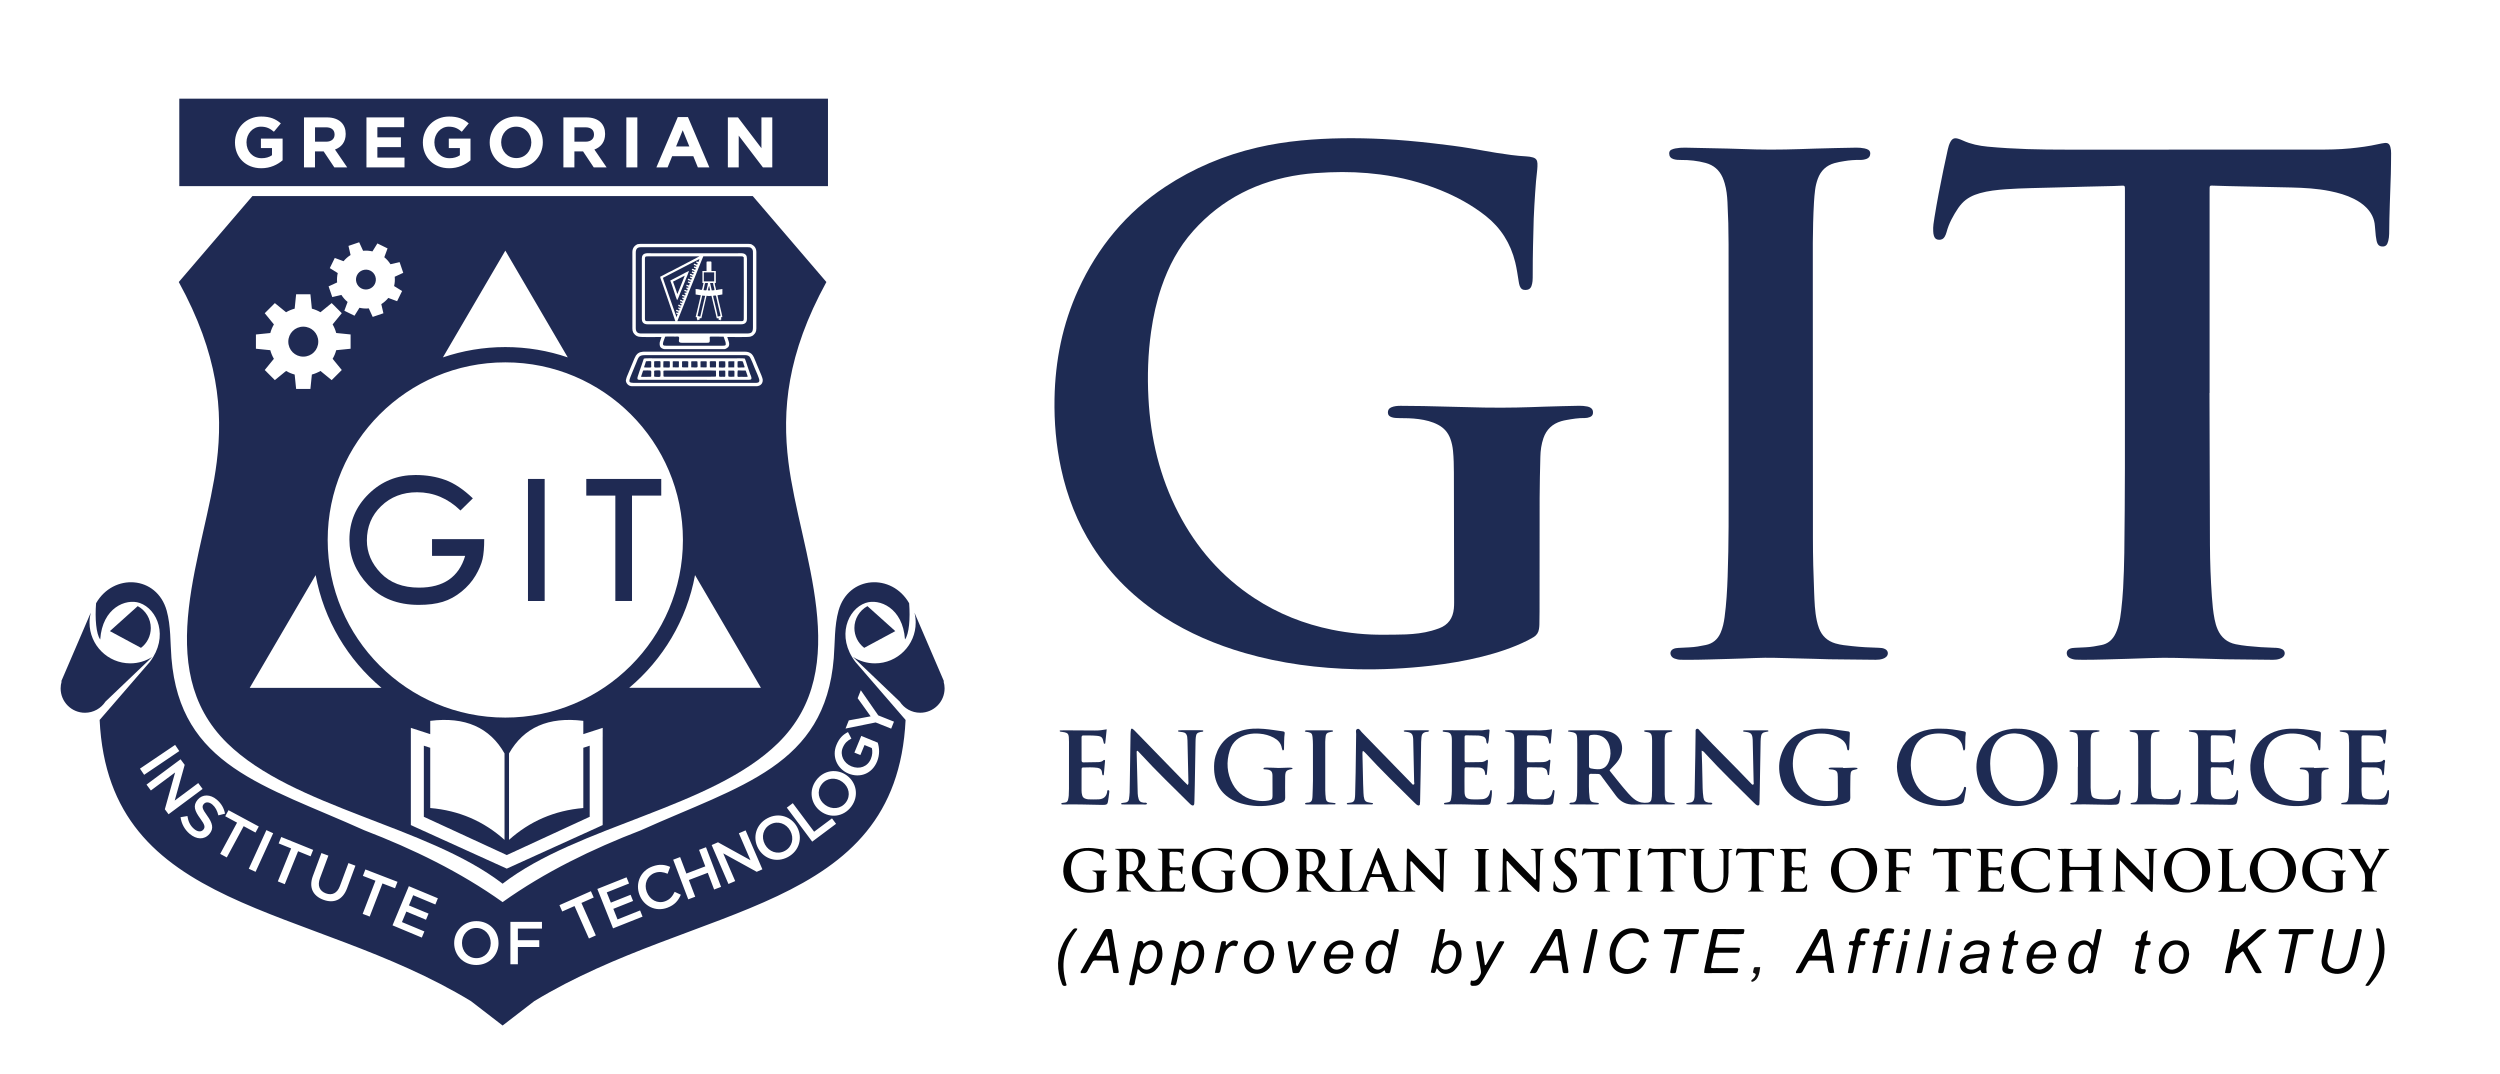
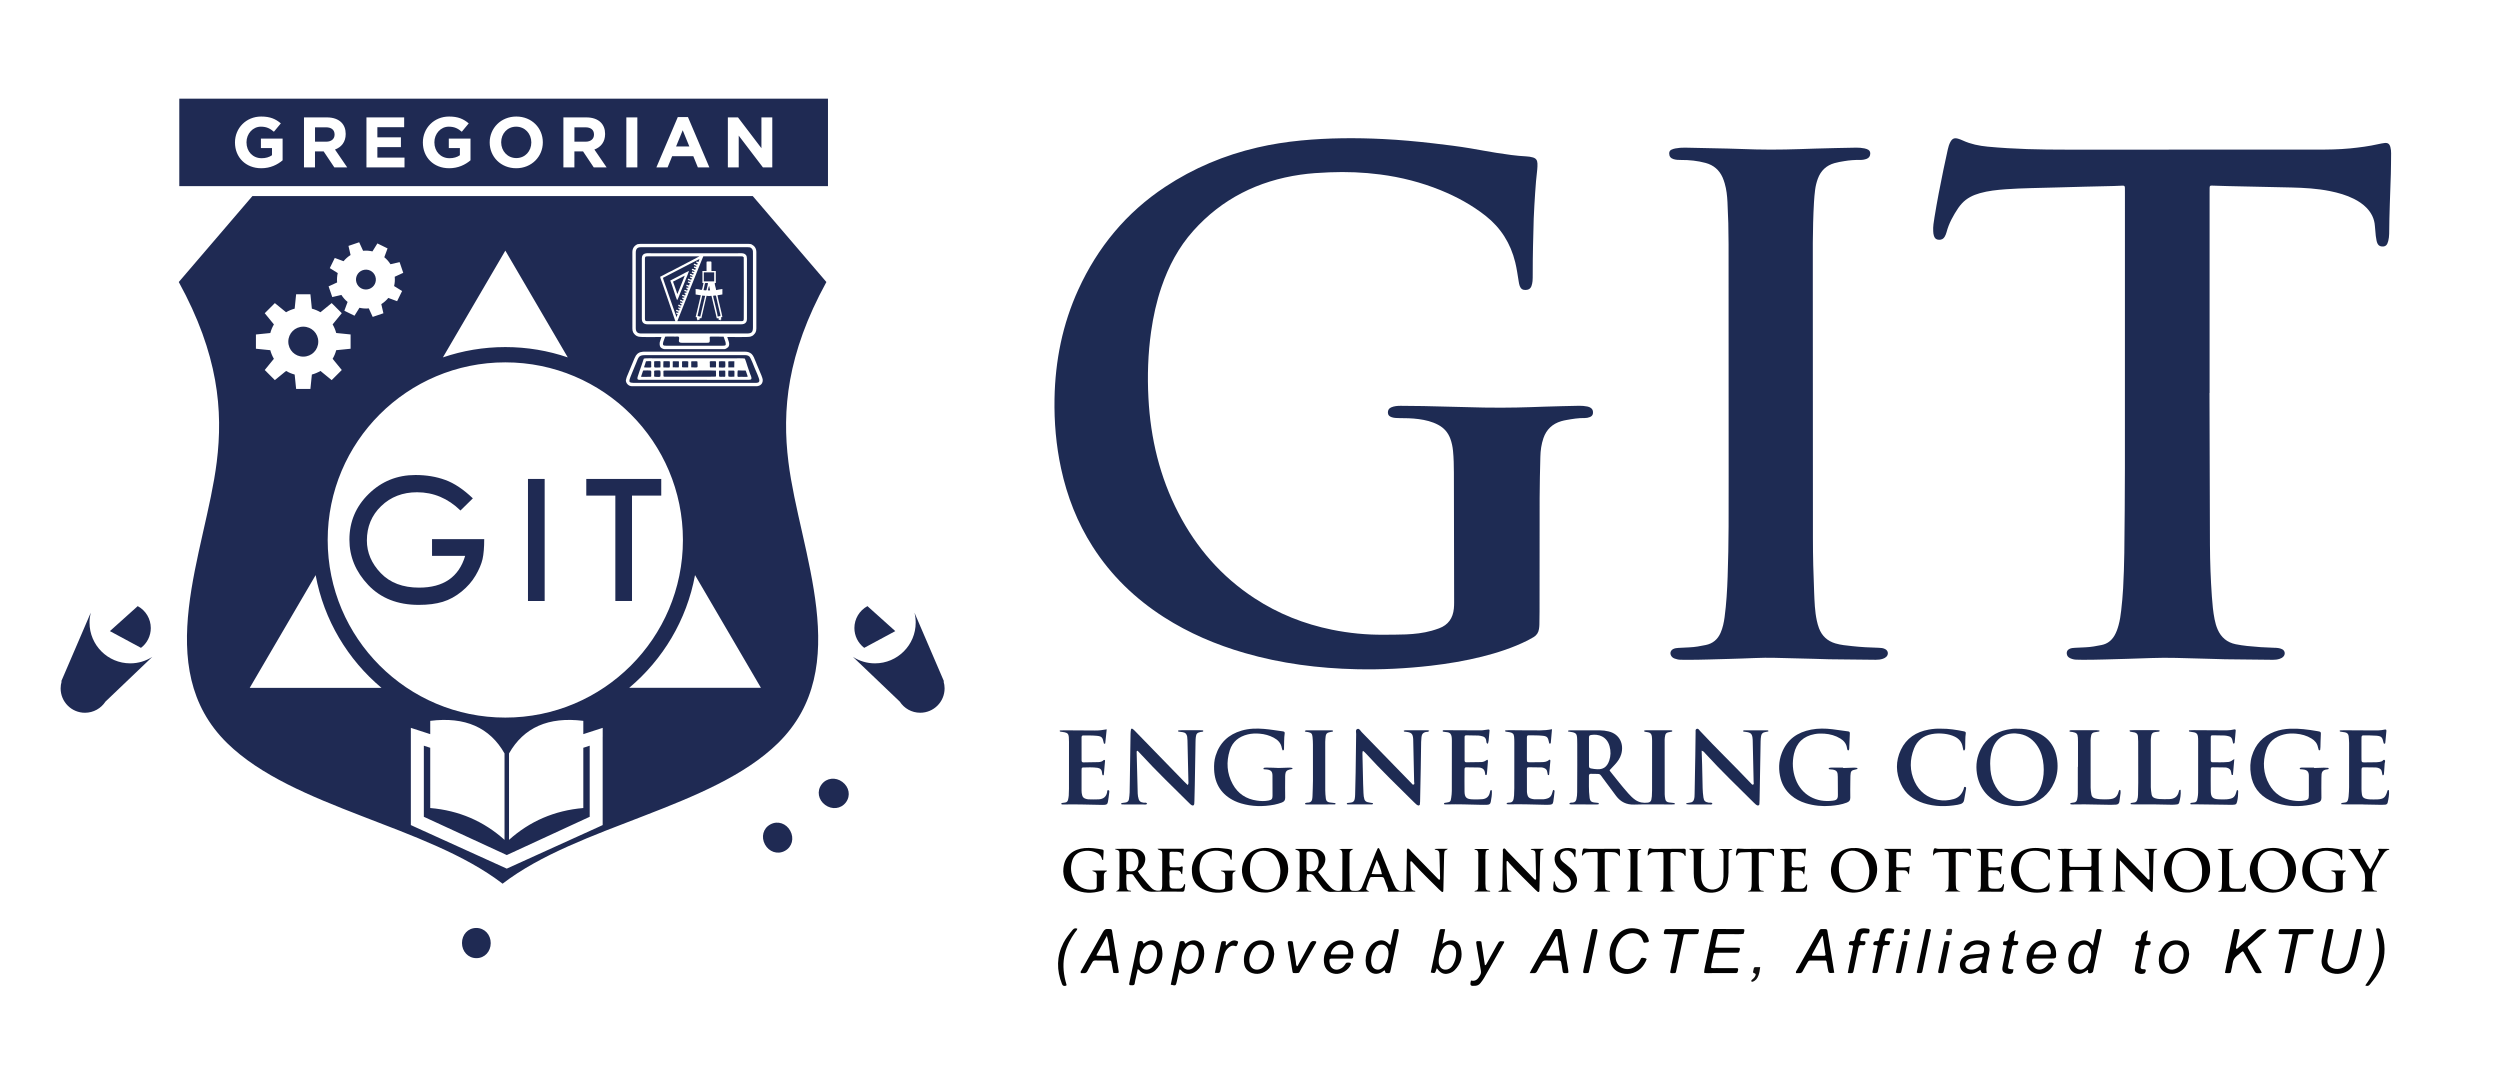
<svg xmlns="http://www.w3.org/2000/svg" version="1.1" id="Layer_1" x="0px" y="0px" viewBox="0 0 927.41 398.31" style="enable-background:new 0 0 927.41 398.31;" xml:space="preserve">
  <style type="text/css"> .st0{fill:#1E2B53;} .st1{fill:#040404;} .st2{fill:#020202;} .st3{fill:#1F2B53;} .st4{fill:#1F2C53;} .st5{fill:#1F2C54;} .st6{fill:#010101;} .st7{fill:#020101;} .st8{fill:#030303;} .st9{fill:#030202;} .st10{fill:#040303;} .st11{fill:#050505;} .st12{fill:#060606;} .st13{fill:#100F0F;} .st14{fill:#252323;} .st15{fill:#101111;} .st16{fill:#1F2A53;} </style>
  <g>
    <path class="st0" d="M550.49,151.19c9.17,0.15,15.77-0.09,22.36-0.33c4.32-0.16,8.63-0.22,12.95-0.33 c1.03-0.03,2.03,0.09,3.04,0.27c0.48,0.09,0.92,0.26,1.32,0.54c0.66,0.46,0.83,1.14,0.78,1.9c-0.05,0.75-0.49,1.21-1.14,1.47 c-0.61,0.25-1.26,0.38-1.93,0.37c-2.29-0.05-4.54,0.33-6.78,0.73c-0.65,0.12-1.3,0.25-1.93,0.44c-3.28,0.97-5.5,3.08-6.61,6.32 c-0.76,2.23-1.08,4.55-1.13,6.89c-0.12,5.1-0.26,10.19-0.27,15.29c-0.04,14.03-0.02,28.07-0.03,42.1c0,1.62-0.02,3.24-0.06,4.86 c-0.01,0.54-0.07,1.08-0.15,1.61c-0.19,1.33-0.86,2.35-2.02,3.04c-0.72,0.43-1.45,0.84-2.2,1.22c-5.39,2.69-11.08,4.55-16.9,6.01 c-6.23,1.56-12.55,2.62-18.93,3.36c-9.19,1.06-18.41,1.52-27.65,1.31c-14.08-0.32-27.96-2.1-41.52-6.03 c-10.59-3.07-20.65-7.35-29.96-13.32c-10.65-6.84-19.55-15.43-26.38-26.12c-5.71-8.94-9.5-18.66-11.73-29.01 c-1.84-8.54-2.59-17.19-2.43-25.91c0.26-14.07,2.97-27.62,8.84-40.46c7.18-15.7,17.77-28.55,32.21-38.09 c10.5-6.94,21.95-11.75,34.21-14.6c5.32-1.24,10.7-2.07,16.14-2.6c10.17-0.98,20.36-1.05,30.55-0.54 c6.23,0.31,12.44,0.88,18.63,1.6c4.64,0.54,9.29,1.1,13.9,1.88c3.13,0.53,6.25,1.14,9.39,1.63c3.73,0.59,7.47,1.14,11.25,1.33 c0.77,0.04,1.56,0.16,2.3,0.37c1.15,0.31,1.68,1.01,1.73,2.22c0.03,0.78,0,1.56-0.08,2.33c-0.32,2.86-0.61,5.72-0.77,8.6 c-0.17,3.17-0.44,6.34-0.53,9.52c-0.19,6.89-0.39,13.79-0.37,20.69c0,0.84,0,1.68-0.07,2.52c-0.05,0.59-0.18,1.19-0.37,1.75 c-0.33,1.03-1.1,1.52-2.18,1.55c-1.11,0.03-1.79-0.4-2.2-1.48c-0.19-0.5-0.28-1.04-0.37-1.57c-0.4-2.42-0.72-4.86-1.31-7.25 c-1.72-7-5.34-12.77-11.02-17.24c-5.08-4-10.7-7.05-16.67-9.48c-7.2-2.92-14.67-4.83-22.38-5.83c-6.26-0.81-12.54-1.06-18.85-0.8 c-3.6,0.15-7.19,0.36-10.75,0.88c-15.7,2.27-29.12,8.93-39.76,20.83c-5.43,6.07-9.17,13.15-11.79,20.83 c-1.85,5.41-3.06,10.96-3.86,16.61c-1.15,8.17-1.41,16.37-0.98,24.59c0.78,14.96,4.2,29.27,11.12,42.64 c6.69,12.93,15.97,23.59,28.18,31.59c8.83,5.79,18.47,9.61,28.8,11.71c6.31,1.28,12.68,1.91,19.12,1.86 c2.76-0.02,5.52-0.01,8.28-0.12c3.24-0.14,6.46-0.49,9.59-1.37c0.92-0.26,1.83-0.56,2.73-0.89c3.41-1.25,5.13-3.79,5.48-7.32 c0.08-0.77,0.1-1.56,0.1-2.34c-0.02-16.01-0.05-32.03-0.09-48.04c-0.01-2.7-0.06-5.4-0.32-8.09c-0.15-1.56-0.46-3.08-1-4.55 c-0.85-2.3-2.35-4.01-4.51-5.15c-2.26-1.2-4.69-1.78-7.2-2.12c-2.5-0.34-5.02-0.37-7.54-0.38c-0.85,0-1.68-0.06-2.49-0.32 c-0.94-0.3-1.38-0.83-1.42-1.64c-0.05-0.94,0.34-1.63,1.21-2.01c1.12-0.49,2.32-0.58,3.52-0.58c2.82,0.01,5.64,0.03,8.46,0.09 C536.39,150.82,544.73,151.04,550.49,151.19z" />
    <path class="st0" d="M819.64,145.8c0.05,18.77,0.08,37.54,0.17,56.31c0.03,6.42,0.27,12.83,0.72,19.23c0.2,2.81,0.45,5.62,1,8.39 c0.26,1.3,0.61,2.57,1.14,3.78c1.29,2.96,3.51,4.81,6.67,5.47c1.41,0.29,2.83,0.49,4.26,0.65c3.34,0.36,6.69,0.58,10.05,0.67 c0.54,0.01,1.08,0.02,1.61,0.12c0.47,0.08,0.94,0.21,1.36,0.43c1.06,0.55,1.24,1.86,0.42,2.73c-0.38,0.4-0.85,0.65-1.37,0.82 c-0.81,0.27-1.63,0.37-2.48,0.36c-5.94-0.06-11.87-0.12-17.81-0.2c-1.74-0.02-3.48-0.1-5.22-0.15c-4.32-0.12-8.63-0.22-12.95-0.35 c-6.12-0.18-12.23,0.2-18.35,0.35c-5.4,0.13-10.79,0.36-16.19,0.35c-0.84,0-1.68-0.01-2.52-0.05c-0.79-0.03-1.54-0.23-2.25-0.57 c-0.7-0.33-1.13-0.86-1.21-1.66c-0.07-0.81,0.25-1.37,0.98-1.75c0.66-0.34,1.38-0.38,2.1-0.42c1.32-0.08,2.63-0.14,3.95-0.19 c1.99-0.08,3.93-0.46,5.87-0.84c2.13-0.42,3.7-1.63,4.79-3.48c0.7-1.2,1.16-2.5,1.52-3.83c0.5-1.8,0.78-3.64,0.98-5.48 c0.3-2.74,0.58-5.49,0.72-8.24c0.22-4.37,0.39-8.75,0.44-13.12c0.12-10.49,0.21-20.99,0.22-31.48 c0.03-34.12,0.01-68.25,0.01-102.37c0-0.54,0.01-1.08-0.01-1.62c-0.03-0.66-0.19-0.81-0.91-0.79c-1.08,0.03-2.16,0.1-3.24,0.13 c-7.07,0.18-14.15,0.31-21.22,0.54c-6.29,0.21-12.59,0.21-18.88,0.67c-3.23,0.24-6.45,0.57-9.58,1.46 c-2.52,0.72-4.82,1.82-6.63,3.79c-0.48,0.53-0.95,1.09-1.35,1.68c-1.87,2.8-3.5,5.72-4.36,9.02c-0.15,0.57-0.39,1.14-0.68,1.65 c-0.45,0.79-1.16,1.17-2.09,1.14c-1-0.04-1.51-0.4-1.88-1.37c-0.21-0.57-0.26-1.16-0.29-1.77c-0.11-1.75,0.19-3.47,0.47-5.19 c0.95-5.92,2.11-11.8,3.32-17.67c0.52-2.52,1.07-5.04,1.63-7.56c0.21-0.94,0.48-1.86,0.94-2.71c0.69-1.27,1.44-1.62,2.81-1.25 c0.63,0.17,1.25,0.43,1.84,0.7c2.92,1.34,6,1.96,9.2,2.27c9.75,0.92,19.51,1.12,29.29,1.11c30.83-0.03,61.66-0.01,92.48-0.01 c4.26,0,8.52-0.04,12.76-0.46c3.46-0.35,6.9-0.79,10.3-1.56c0.76-0.17,1.53-0.32,2.3-0.42c1.29-0.17,1.91,0.27,2.25,1.5 c0.21,0.76,0.28,1.53,0.27,2.32c-0.03,2.58-0.02,5.16-0.1,7.73c-0.23,7.37-0.57,14.74-0.62,22.12c-0.01,0.91-0.13,1.79-0.34,2.67 c-0.36,1.48-0.98,2.06-2.1,2.04c-1.25-0.02-1.88-0.6-2.23-2.14c-0.13-0.58-0.23-1.18-0.29-1.77c-0.13-1.25-0.25-2.51-0.34-3.76 c-0.18-2.64-1.3-4.83-3.11-6.7c-1.35-1.39-2.95-2.44-4.68-3.31c-2.81-1.41-5.8-2.25-8.86-2.87c-4.72-0.96-9.51-1.22-14.31-1.34 c-7.85-0.2-15.71-0.34-23.56-0.52c-1.98-0.04-3.96-0.13-5.93-0.18c-0.71-0.02-0.82,0.11-0.85,0.83c-0.02,0.54-0.01,1.08-0.01,1.62 c0,24.83,0,49.66,0,74.49C819.67,145.8,819.66,145.8,819.64,145.8z" />
    <path class="st0" d="M658.37,244.03c-4.51-0.16-10.5,0.26-16.49,0.39c-5.34,0.12-10.67,0.36-16.01,0.35 c-0.84,0-1.68-0.02-2.52-0.03c-0.73-0.01-1.43-0.2-2.1-0.43c-0.51-0.18-0.96-0.48-1.26-0.96c-0.61-0.97-0.31-2.05,0.7-2.58 c0.6-0.31,1.26-0.38,1.92-0.42c1.38-0.07,2.75-0.15,4.13-0.21c2.05-0.08,4.05-0.46,6.04-0.87c2.61-0.53,4.41-2.07,5.48-4.48 c0.83-1.88,1.24-3.88,1.51-5.9c0.66-4.94,0.94-9.9,1.12-14.88c0.45-12.47,0.38-24.94,0.38-37.41c0-28.66-0.03-57.33-0.03-85.99 c0-5.22-0.13-10.43-0.41-15.64c-0.12-2.34-0.36-4.66-1.02-6.92c-0.22-0.75-0.47-1.49-0.78-2.2c-1.25-2.8-3.34-4.61-6.32-5.41 c-2.98-0.8-6-1.12-9.07-1.1c-0.96,0.01-1.92-0.03-2.85-0.32c-1.08-0.34-1.58-1.05-1.58-2.13c0-0.6,0.26-1.07,0.77-1.33 c0.48-0.24,1-0.4,1.53-0.5c1.18-0.22,2.38-0.31,3.58-0.29c5.28,0.12,10.55,0.21,15.83,0.34c3.48,0.08,6.95,0.22,10.43,0.32 c7.32,0.2,14.63-0.05,21.94-0.31c5.09-0.18,10.19-0.23,15.29-0.35c1.02-0.02,2.04,0.08,3.04,0.27c0.29,0.06,0.59,0.13,0.86,0.24 c0.98,0.37,1.33,0.85,1.32,1.7c-0.02,0.94-0.48,1.61-1.34,1.94c-0.79,0.3-1.62,0.42-2.47,0.41c-1.98-0.03-3.96,0.11-5.91,0.45 c-1.18,0.2-2.37,0.39-3.52,0.72c-3.04,0.85-5.1,2.79-6.2,5.76c-0.5,1.36-0.84,2.76-1.02,4.18c-0.2,1.54-0.33,3.1-0.42,4.65 c-0.58,10-0.42,20.02-0.43,30.03c-0.01,31.54,0.03,63.08,0.04,94.62c0,6.66,0.17,13.31,0.45,19.96c0.15,3.53,0.24,7.08,1,10.55 c0.2,0.93,0.46,1.87,0.79,2.76c1.08,2.89,3.11,4.77,6.07,5.66c2.02,0.61,4.12,0.78,6.2,1.01c3.28,0.37,6.57,0.53,9.87,0.62 c0.84,0.02,1.68,0.08,2.44,0.5c1.13,0.61,1.31,1.97,0.38,2.86c-0.35,0.34-0.78,0.55-1.24,0.71c-0.86,0.29-1.75,0.39-2.66,0.38 c-5.76-0.06-11.51-0.11-17.27-0.19c-1.92-0.02-3.84-0.11-5.75-0.17C668.49,244.29,664.17,244.18,658.37,244.03z" />
    <path class="st1" d="M877.43,365.56c6.13-8.47,5.85-14.18,3.99-20.93c0.15-0.23,0.39-0.23,0.62-0.25c0.55-0.05,0.87,0.15,1.09,0.69 c0.7,1.73,1.19,3.52,1.36,5.38c0.4,4.34-0.62,8.33-3.14,11.9c-0.69,0.98-1.47,1.89-2.21,2.84 C878.68,365.78,878.11,365.91,877.43,365.56z" />
    <path class="st0" d="M582.55,271.49c2.1,0.3,2.45,0.66,2.52,2.73c0.02,0.6,0.02,1.2,0.03,1.8c0.01,2.52,0.02,5.04,0.01,7.55 c-0.01,3.42-0.03,6.83-0.04,10.25c0,0.9-0.08,1.79-0.29,2.67c-0.18,0.73-0.56,1.15-1.34,1.23c-0.4,0.04-0.85-0.04-1.2,0.26 c-0.03,0.03-0.04,0.1-0.04,0.16c0,0.05,0.01,0.15,0.03,0.15c0.23,0.05,0.46,0.12,0.69,0.12c3.12,0.01,6.24,0.01,9.35,0.01 c0.18,0,0.36,0.01,0.54-0.03c0.15-0.03,0.38-0.06,0.29-0.31c-0.03-0.09-0.14-0.22-0.23-0.23c-0.53-0.07-1.07-0.1-1.61-0.18 c-0.96-0.14-1.34-0.52-1.53-1.48c-0.02-0.12-0.03-0.24-0.05-0.36c-0.36-2.69-0.21-5.39-0.24-8.08c0-0.43,0.23-0.67,0.64-0.69 c0.42-0.02,0.84-0.01,1.26,0.01c2.49,0.11,1.87-0.3,3.48,1.87c1.57,2.12,3.12,4.25,4.72,6.35c1.67,2.2,3.81,3.26,6.67,3.18 c4.61-0.14,9.23-0.04,13.85-0.04c0.36,0,0.71-0.05,1.07-0.06c0.17-0.01,0.24-0.09,0.16-0.24c-0.05-0.09-0.13-0.22-0.2-0.23 c-0.65-0.09-1.31-0.15-1.96-0.23c-0.74-0.09-1.23-0.48-1.36-1.22c-0.11-0.59-0.22-1.19-0.22-1.78c-0.02-6.77-0.03-13.55-0.02-20.32 c0-0.53,0.1-1.07,0.21-1.6c0.12-0.57,0.49-0.95,1.08-1.07c0.47-0.09,0.94-0.17,1.4-0.28c0.08-0.02,0.17-0.18,0.16-0.26 c-0.01-0.08-0.15-0.18-0.24-0.2c-0.24-0.04-0.48-0.04-0.72-0.04c-2.82,0-5.64,0-8.45,0c-0.24,0-0.48,0-0.72,0.03 c-0.15,0.02-0.38,0.05-0.31,0.3c0.02,0.09,0.14,0.2,0.23,0.21c0.41,0.08,0.82,0.14,1.24,0.21c0.83,0.13,1.25,0.67,1.36,1.46 c0.08,0.59,0.1,1.2,0.1,1.79c0,6.12,0,12.23-0.01,18.35c0,0.72-0.03,1.44-0.08,2.16c-0.03,0.42-0.09,0.83-0.19,1.24 c-0.16,0.65-0.58,1-1.26,1.09c-1.67,0.22-3.22-0.03-4.64-0.98c-1-0.68-1.84-1.53-2.64-2.43c-2.36-2.64-4.52-5.44-6.73-8.2 c-0.11-0.14-0.17-0.31-0.22-0.4c0.68-0.72,1.33-1.41,1.98-2.11c1.03-1.11,1.89-2.32,2.33-3.8c1.09-3.73-0.5-7.49-4.66-8.49 c-1.06-0.26-2.13-0.39-3.2-0.4c-3.72-0.03-7.43-0.02-11.15-0.01c-0.23,0-0.46,0.09-0.69,0.14c-0.03,0.01-0.05,0.08-0.05,0.12 c0,0.06,0.02,0.16,0.05,0.16C581.98,271.38,582.27,271.45,582.55,271.49z M589.45,273.66c0.01-0.75,0.18-0.92,0.94-1.03 c2.46-0.38,5.72,0.48,6.72,4.26c0.47,1.76,0.45,3.56-0.15,5.3c-0.85,2.46-2.38,3.26-4.41,3.17c-0.78-0.04-1.55-0.12-2.31-0.29 c-0.62-0.14-0.78-0.32-0.78-1c-0.02-1.79-0.01-3.59-0.01-5.38c0,0,0,0,0,0C589.45,277.01,589.44,275.33,589.45,273.66z" />
    <path class="st2" d="M523.43,319.49c0.32,0.06,0.49,0.32,0.68,0.54c3.07,3.45,6.43,6.62,9.69,9.89c0.34,0.34,0.71,0.64,1.08,0.94 c0.18,0.15,0.51-0.03,0.53-0.27c0.03-0.36,0.03-0.72,0.04-1.08c0.08-4.08,0.16-8.15,0.26-12.23c0.01-0.48,0.06-0.96,0.16-1.42 c0.12-0.57,0.85-0.47,1.25-1c-1.73,0.07-3.31-0.04-4.91,0.07c0.08,0.37,0.3,0.27,0.46,0.31c1,0.24,1.2,0.45,1.3,1.4 c0.02,0.24,0.02,0.48,0.03,0.72c0.07,2.7,0.14,5.39,0.21,8.09c0,0.18,0.02,0.36,0,0.54c-0.01,0.1-0.05,0.23-0.13,0.29 c-0.18,0.14-0.33,0.02-0.47-0.1c-0.14-0.12-0.26-0.25-0.38-0.38c-3.18-3.27-6.35-6.54-9.54-9.79c-0.45-0.46-0.77-1.08-1.44-1.29 c-0.62,0.57-0.34,1.33-0.36,2c-0.08,3.72-0.11,7.43-0.17,11.15c-0.01,0.6-0.06,1.2-0.14,1.79c-0.04,0.29-0.23,0.56-0.53,0.68 c-1.16,0.47-2.67,0.04-3.32-1.02c-0.4-0.66-0.72-1.38-1.01-2.1c-1.48-3.66-2.94-7.34-4.41-11c-0.2-0.5-0.44-0.98-0.69-1.46 c-0.11-0.21-0.48-0.18-0.59,0.04c-0.26,0.54-0.51,1.08-0.73,1.64c-1.47,3.67-2.92,7.34-4.38,11.02c-0.22,0.56-0.46,1.11-0.69,1.66 c-0.39,0.94-1.09,1.33-2.11,1.36c-2.16,0.05-2.43-0.11-2.47-2.25c-0.06-3.6-0.05-7.19-0.03-10.79c0.01-1.61,0.05-1.61,1.45-2.53 c-0.68,0-1.28,0-1.88,0c-0.66,0-1.32-0.01-1.98,0c-0.54,0.01-1.09,0.04-1.63,0.07c1.11,0.18,1.42,0.87,1.4,1.83 c0,0.12,0,0.24,0,0.36c0,3.72-0.01,7.43-0.02,11.15c0,0.42-0.03,0.84-0.09,1.25c-0.09,0.57-0.4,0.81-0.97,0.88 c-1.3,0.15-2.35-0.34-3.23-1.25c-1.72-1.76-3.16-3.74-4.72-5.7c0.44-0.46,0.81-0.84,1.17-1.22c0.46-0.48,0.83-1.02,1.11-1.63 c1.16-2.57-0.08-5.06-2.83-5.64c-0.29-0.06-0.59-0.1-0.89-0.1c-2.33-0.01-4.66,0-7.02,0c0.06,0.13,0.07,0.22,0.11,0.24 c1.49,0.55,1.53,0.55,1.53,1.92c0.01,3.84,0.01,7.67-0.02,11.51c-0.01,1.43-0.09,1.47-1.47,2.19c2.02,0,3.93,0,5.85,0 c-0.09-0.34-0.34-0.33-0.57-0.33c-0.74,0-1.06-0.45-1.18-1.11c-0.17-0.91-0.11-4,0.11-5c0.23-0.01,0.47-0.01,0.71-0.05 c1.03-0.17,1.66,0.31,2.2,1.14c0.79,1.2,1.68,2.33,2.53,3.49c0.99,1.35,2.26,2.12,4,1.93c0.3-0.03,0.6-0.01,0.9-0.01 c3,0,5.99-0.01,8.99-0.02c0.6,0,1.2-0.01,1.8-0.02c0.59-0.01,1.18-0.04,2.02-0.07c-1.2-0.58-1.33-0.73-1.08-1.55 c0.35-1.14,0.79-2.26,1.21-3.38c0.12-0.31,0.38-0.44,0.71-0.44c1.2,0,2.4,0.01,3.6-0.01c0.54-0.01,0.88,0.13,1.07,0.71 c0.35,1.08,0.79,2.13,1.2,3.2c0.13,0.33,0.3,0.67,0.15,1.04c-0.18,0.45,0.1,0.51,0.42,0.5c3.18,0,6.35-0.01,9.53-0.03 c0.09,0,0.18-0.06,0.26-0.09c-0.02-0.16-0.1-0.22-0.24-0.22c-0.9-0.02-1.26-0.56-1.34-1.38c-0.02-0.24-0.05-0.48-0.06-0.72 c-0.09-2.76-0.17-5.51-0.25-8.27C523.2,319.87,523.12,319.6,523.43,319.49z M486.54,323.24c-0.24,0-0.48,0-0.72-0.01 c-1.01-0.07-1.15-0.2-1.17-1.16c-0.02-0.89,0-1.79,0-2.69c0,0,0,0,0,0c0-0.9-0.01-1.79,0-2.69c0.01-0.66,0.19-0.81,0.87-0.84 c1.96-0.07,3.12,0.87,3.55,2.8c0.23,1.03,0.12,2.03-0.23,2.99C488.46,322.76,487.74,323.22,486.54,323.24z M510.32,324.29 c-0.47-0.01-0.93-0.04-1.5-0.07c0.52-1.81,1.21-3.45,1.91-5.27c0.86,1.64,1.66,3.91,1.91,5.34 C511.86,324.29,511.09,324.3,510.32,324.29z" />
    <path class="st0" d="M743.44,298.43c2.72,0.7,5.46,0.81,8.19,0.22c4.9-1.05,8.46-3.81,10.45-8.46c1.11-2.6,1.42-5.34,1.08-8.11 c-0.64-5.29-3.43-8.96-8.51-10.77c-1.99-0.71-4.06-1.02-6.36-0.99c-1.15-0.08-2.46,0.11-3.75,0.37c-4.29,0.88-7.6,3.15-9.67,7.06 c-1.53,2.9-1.99,6.02-1.5,9.25C734.24,292.62,737.93,297.01,743.44,298.43z M738.96,278.32c1.61-5.38,6.14-6.85,10.35-6.05 c2.93,0.56,5.11,2.24,6.68,4.75c1.3,2.08,1.89,4.39,2.09,6.8c0.2,2.28,0.03,4.55-0.6,6.76c-0.23,0.8-0.51,1.6-0.91,2.34 c-1.64,3.07-4.29,4.45-7.7,4.24c-3.73-0.23-6.57-2.04-8.49-5.26c-1.15-1.93-1.78-4.05-1.99-6.28c-0.07-0.77-0.08-1.55-0.11-2.33 C738.29,281.6,738.47,279.94,738.96,278.32z" />
    <path class="st0" d="M499.94,298.4c3,0.01,5.99,0.01,8.99,0.01c0.06,0,0.13,0,0.17-0.03c0.08-0.05,0.18-0.12,0.22-0.2 c0.07-0.14,0.01-0.24-0.15-0.27c-0.29-0.05-0.58-0.1-0.88-0.14c-1.73-0.23-2.14-0.63-2.39-2.34c-0.06-0.41-0.08-0.84-0.1-1.25 c-0.05-1.14-0.1-2.28-0.13-3.42c-0.09-3.78-0.18-7.55-0.26-11.33c-0.01-0.24,0.02-0.48,0.08-0.71c0.01-0.05,0.25-0.13,0.3-0.09 c0.31,0.27,0.62,0.56,0.9,0.87c5.7,6.25,11.81,12.1,17.81,18.06c0.3,0.3,0.6,0.59,0.92,0.86c0.18,0.15,0.4,0.26,0.61,0.36 c0.28,0.12,0.65-0.08,0.69-0.37c0.05-0.35,0.07-0.71,0.08-1.07c0.09-4.14,0.18-8.27,0.25-12.41c0.06-3.24,0.08-6.48,0.14-9.71 c0.01-0.6,0.08-1.19,0.13-1.79c0.09-1.1,0.66-1.75,1.79-1.91c0.33-0.05,0.73,0.09,1.11-0.44c-0.24-0.07-0.41-0.17-0.58-0.17 c-2.76-0.01-5.51-0.01-8.27-0.01c-0.17,0-0.35,0.07-0.52,0.12c-0.05,0.01-0.12,0.08-0.12,0.09c0.04,0.1,0.08,0.27,0.15,0.28 c0.29,0.06,0.59,0.07,0.89,0.11c1.87,0.25,2.34,0.75,2.47,2.65c0.01,0.12,0.01,0.24,0.01,0.36c0.12,5.15,0.24,10.31,0.34,15.47 c0.01,0.37,0.29,0.92-0.25,1.09c-0.35,0.11-0.58-0.35-0.82-0.59c-6.15-6.32-12.28-12.64-18.44-18.95c-0.44-0.45-0.8-1.33-1.48-1.13 c-0.87,0.26-0.51,1.22-0.52,1.89c-0.08,4.74-0.12,9.47-0.19,14.21c-0.04,2.76-0.12,5.51-0.19,8.27c-0.01,0.54-0.05,1.08-0.15,1.61 c-0.14,0.78-0.59,1.29-1.45,1.35c-0.42,0.03-0.83,0.08-1.25,0.15c-0.09,0.02-0.21,0.13-0.24,0.22 C499.57,298.33,499.79,298.4,499.94,298.4z" />
    <path class="st0" d="M625.65,298.33c0.29,0.05,0.59,0.09,0.89,0.09c2.46,0.01,4.92,0.01,7.37,0c0.45,0,0.94,0.16,1.34-0.2 c-0.25-0.73-0.91-0.37-1.36-0.46c-1.32-0.25-1.78-0.59-1.98-1.93c-0.17-1.12-0.25-2.26-0.29-3.4c-0.09-3-0.12-5.99-0.2-8.99 c-0.04-1.61-0.11-3.23-0.17-4.99c0.78,0.24,1.06,0.73,1.41,1.12c5.74,6.29,11.9,12.17,17.94,18.18c0.25,0.25,0.52,0.5,0.79,0.73 c0.13,0.11,0.3,0.2,0.46,0.27c0.35,0.17,0.78-0.02,0.82-0.41c0.05-0.48,0.06-0.96,0.07-1.43c0.13-7.31,0.25-14.62,0.39-21.94 c0.01-0.66,0.07-1.32,0.18-1.96c0.13-0.78,0.61-1.28,1.42-1.42c0.41-0.07,0.82-0.15,1.22-0.24c0.03-0.01,0.05-0.1,0.06-0.15 c0.01-0.05,0.01-0.13-0.02-0.14c-0.1-0.06-0.21-0.13-0.32-0.13c-2.88-0.01-5.75-0.01-8.63-0.01c-0.06,0-0.13,0-0.18,0.03 c-0.09,0.06-0.23,0.13-0.24,0.2c-0.01,0.08,0.1,0.23,0.18,0.25c0.23,0.06,0.47,0.06,0.71,0.09c2.08,0.25,2.53,0.73,2.67,2.85 c0,0.06,0.01,0.12,0.01,0.18c0.12,5.21,0.24,10.43,0.35,15.64c0.01,0.32,0.2,0.78-0.25,0.93c-0.3,0.1-0.5-0.26-0.71-0.46 c-0.22-0.2-0.42-0.43-0.63-0.65c-6.01-6.36-12.34-12.41-18.3-18.83c-0.33-0.36-0.63-1.03-1.28-0.74c-0.51,0.23-0.35,0.84-0.36,1.3 c-0.04,2.82-0.06,5.63-0.11,8.45c-0.08,4.79-0.17,9.59-0.26,14.38c-0.01,0.66-0.02,1.32-0.21,1.96c-0.21,0.7-0.61,1.14-1.38,1.21 c-0.47,0.04-0.94,0.15-1.41,0.23c-0.04,0.01-0.11,0.08-0.1,0.11C625.56,298.15,625.6,298.32,625.65,298.33z" />
    <path class="st0" d="M416.1,298.39c0.42,0.03,0.84,0.04,1.26,0.04c2.16,0,4.32,0.01,6.48-0.01c0.57-0.01,1.17,0.19,1.7-0.19 c-0.29-0.8-1.04-0.28-1.52-0.52c-0.05-0.03-0.12-0.02-0.18-0.03c-0.73-0.09-1.2-0.51-1.42-1.2c-0.22-0.69-0.35-1.39-0.37-2.12 c-0.13-5.04-0.26-10.07-0.39-15.11c-0.01-0.26-0.13-0.61,0.34-0.76c0.43,0.46,0.89,0.93,1.33,1.41 c5.72,6.23,11.83,12.08,17.84,18.04c0.25,0.25,0.51,0.52,0.81,0.71c0.62,0.38,0.98,0.1,1.04-0.44c0.03-0.36,0.05-0.72,0.06-1.08 c0.05-1.92,0.1-3.84,0.14-5.76c0.1-5.4,0.18-10.79,0.28-16.19c0.01-0.6,0.03-1.2,0.11-1.79c0.15-1.19,0.49-1.57,1.63-1.83 c0.29-0.07,0.59-0.09,0.89-0.13c0.15-0.02,0.21-0.08,0.23-0.22c0.05-0.29-0.2-0.26-0.33-0.28c-0.29-0.04-0.6-0.04-0.9-0.04 c-2.28,0-4.56,0-6.84,0c-0.36,0-0.72,0.02-1.07,0.06c-0.09,0.01-0.23,0.13-0.23,0.19c0.01,0.09,0.11,0.24,0.19,0.26 c0.53,0.09,1.06,0.15,1.6,0.22c0.97,0.14,1.47,0.74,1.62,1.67c0.07,0.47,0.1,0.95,0.11,1.43c0.12,5.04,0.23,10.07,0.34,15.11 c0.01,0.4,0.13,0.83-0.25,1.4c-0.47-0.45-0.86-0.81-1.23-1.19c-6.1-6.28-12.2-12.56-18.31-18.84c-0.29-0.3-0.59-0.6-0.94-0.82 c-0.18-0.11-0.52-0.11-0.57,0.21c-0.09,0.53-0.15,1.07-0.16,1.6c-0.1,5.94-0.18,11.87-0.27,17.81c-0.02,1.32-0.01,2.64-0.07,3.96 c-0.03,0.84-0.13,1.67-0.25,2.5c-0.11,0.73-0.57,1.16-1.33,1.25c-0.47,0.05-0.94,0.11-1.41,0.2c-0.07,0.01-0.15,0.18-0.14,0.27 C415.89,298.25,416.02,298.38,416.1,298.39z" />
    <path class="st0" d="M472.72,298.51c0.94-0.18,1.86-0.46,2.76-0.79c0.91-0.33,1.3-0.85,1.28-1.87c-0.07-2.4-0.01-4.8-0.01-7.19 c0-0.48-0.01-0.96,0.05-1.44c0.12-1.05,0.51-1.47,1.53-1.73c0.34-0.09,0.69-0.13,1.04-0.21c0.05-0.01,0.13-0.09,0.12-0.11 c-0.04-0.1-0.1-0.27-0.17-0.29c-0.35-0.07-0.7-0.13-1.06-0.12c-1.38,0.03-2.76,0.09-3.96,0.13c-0.78-0.04-1.38-0.07-1.98-0.09 c-0.66-0.02-1.32-0.04-1.98-0.04c-0.42,0-0.84-0.02-1.26,0.03c-0.14,0.02-0.33,0.16-0.39,0.3c-0.11,0.24,0.15,0.27,0.29,0.29 c0.36,0.05,0.72,0.03,1.07,0.08c1.46,0.21,1.97,0.75,1.99,2.26c0.04,2.52,0.04,5.04,0.02,7.55c-0.01,1.12-0.34,1.46-1.46,1.69 c-1.43,0.29-2.86,0.24-4.29,0.04c-4.01-0.56-7.08-2.56-9.02-6.11c-2.18-3.99-2.44-8.24-1.09-12.54c1.02-3.25,3.41-5.11,6.67-5.91 c1.47-0.36,2.98-0.4,4.47-0.27c1.8,0.16,3.54,0.62,5.15,1.48c1.56,0.83,2.69,1.99,3.01,3.8c0.05,0.29,0.17,0.56,0.27,0.83 c0.02,0.05,0.1,0.1,0.14,0.09c0.11-0.03,0.24-0.07,0.3-0.14c0.07-0.08,0.11-0.22,0.11-0.33c0.07-1.98-0.02-3.96,0.26-5.92 c0.06-0.43-0.26-0.61-0.67-0.67c-2.32-0.31-4.62-0.71-6.95-0.91c-2.81-0.24-5.64-0.18-8.38,0.63c-4.84,1.42-8.12,4.47-9.63,9.33 c-0.52,1.68-0.63,3.41-0.56,5.16c0.24,5.41,2.78,9.31,7.68,11.64c0.75,0.36,1.55,0.64,2.35,0.88 C464.49,299.24,468.59,299.29,472.72,298.51z" />
    <path class="st3" d="M842.1,296.95c0.86,0.42,1.75,0.78,2.67,1.06c4.1,1.24,8.26,1.31,12.45,0.49c0.94-0.18,1.85-0.47,2.76-0.8 c0.85-0.31,1.2-0.82,1.18-1.75c-0.05-2.46-0.01-4.92,0-7.37c0-0.48,0.01-0.96,0.06-1.44c0.1-0.87,0.57-1.43,1.44-1.62 c0.35-0.07,0.71-0.1,1.06-0.18c0.07-0.01,0.15-0.18,0.14-0.25c-0.02-0.09-0.13-0.23-0.22-0.24c-0.53-0.04-1.07-0.08-1.61-0.07 c-1.2,0.03-2.4,0.09-3.59,0.13c0-0.05,0-0.1,0-0.15c-1.38,0-2.76,0-4.13,0c-0.3,0-0.61-0.02-0.89,0.04 c-0.14,0.03-0.23,0.24-0.35,0.37c0.09,0.07,0.17,0.18,0.26,0.19c0.3,0.04,0.6,0.05,0.89,0.07c1.88,0.15,2.29,1.07,2.28,2.38 c-0.03,2.46,0.02,4.92,0,7.37c-0.01,1.23-0.32,1.54-1.55,1.79c-1.43,0.29-2.86,0.22-4.29,0.01c-3.93-0.58-6.96-2.55-8.88-6.02 c-2.21-3.98-2.46-8.23-1.15-12.53c0.99-3.26,3.36-5.15,6.62-5.97c1.47-0.37,2.97-0.42,4.47-0.29c2.05,0.18,4.01,0.71,5.78,1.81 c1.22,0.76,2.1,1.77,2.38,3.22c0.07,0.35,0.17,0.7,0.29,1.03c0.02,0.07,0.2,0.13,0.29,0.12c0.1-0.02,0.24-0.12,0.25-0.2 c0.05-0.35,0.08-0.71,0.09-1.06c0.05-1.38,0.04-2.76,0.13-4.13c0.09-1.5,0.13-1.49-1.38-1.75c-3.31-0.56-6.63-1.02-10.01-0.88 c-1.99,0.09-3.93,0.41-5.8,1.12c-4.26,1.63-7.06,4.63-8.37,9c-0.67,2.22-0.73,4.51-0.38,6.77 C835.64,291.68,838.04,294.95,842.1,296.95z" />
    <path class="st0" d="M664.38,295c1.61,1.4,3.47,2.35,5.49,2.97c3.01,0.92,6.11,1.23,9.24,0.97c2.03-0.17,4.04-0.45,5.97-1.2 c0.9-0.35,1.34-0.84,1.31-1.85c-0.05-1.98,0-3.96,0.01-5.93c0-0.72,0.01-1.44,0.04-2.16c0.09-1.78,0.3-2.02,2.03-2.38 c0.17-0.04,0.34-0.09,0.5-0.14c0.05-0.02,0.11-0.1,0.1-0.12c-0.04-0.11-0.09-0.28-0.16-0.29c-0.41-0.06-0.83-0.11-1.24-0.1 c-1.32,0.03-2.64,0.09-3.95,0.14c0-0.05,0-0.1,0-0.15c-1.44,0-2.88-0.01-4.31,0c-0.29,0-0.59,0.05-0.88,0.12 c-0.08,0.02-0.17,0.18-0.16,0.27c0,0.08,0.12,0.2,0.21,0.22c0.17,0.05,0.36,0.04,0.53,0.05c2.55,0.12,2.61,1.13,2.64,2.77 c0.04,2.22,0.03,4.44,0.04,6.65c0,0.24-0.01,0.48-0.03,0.72c-0.08,0.75-0.51,1.19-1.23,1.35c-0.23,0.05-0.47,0.09-0.71,0.12 c-5.86,0.73-11.46-1.91-13.73-8.03c-1.14-3.06-1.3-6.21-0.59-9.38c0.93-4.12,3.52-6.54,7.68-7.3c1.19-0.22,2.39-0.24,3.58-0.16 c2.12,0.15,4.13,0.69,5.96,1.82c1.28,0.79,2.18,1.87,2.42,3.4c0.04,0.24,0.07,0.48,0.15,0.7c0.06,0.16,0.2,0.32,0.4,0.28 c0.09-0.02,0.17-0.14,0.22-0.23c0.05-0.1,0.07-0.23,0.08-0.35c0.08-1.92,0.16-3.83,0.23-5.75c0.02-0.41-0.16-0.65-0.6-0.71 c-1.96-0.26-3.91-0.55-5.88-0.8c-2.63-0.33-5.27-0.36-7.88,0.14c-5.12,0.98-8.94,3.66-10.87,8.64c-1.23,3.17-1.29,6.43-0.39,9.71 C661.27,291.38,662.52,293.39,664.38,295z" />
    <path class="st0" d="M713.56,297.95c4.14,1.34,8.37,1.33,12.63,0.6c0.35-0.06,0.7-0.16,1.05-0.26c0.76-0.21,1.24-0.7,1.38-1.49 c0.23-1.3,0.47-2.59,0.67-3.9c0.05-0.33,0.21-0.84-0.18-0.96c-0.64-0.21-0.56,0.48-0.67,0.8c-0.63,1.82-1.78,3.14-3.65,3.67 c-1.92,0.55-3.91,0.69-5.87,0.31c-3.97-0.78-6.89-3.04-8.62-6.68c-1.93-4.06-1.89-8.27-0.26-12.4c1.15-2.92,3.39-4.71,6.54-5.31 c1.55-0.29,3.1-0.31,4.65-0.13c1.37,0.16,2.71,0.48,3.97,1.1c1.55,0.77,2.53,1.97,2.86,3.69c0.08,0.41,0.16,0.82,0.26,1.23 c0.02,0.08,0.18,0.2,0.26,0.19c0.1-0.01,0.21-0.12,0.26-0.22c0.23-0.38,0.16-0.81,0.18-1.22c0.06-1.62-0.03-3.24,0.21-4.85 c0.07-0.51-0.11-0.7-0.7-0.82c-2.76-0.56-5.54-1.02-8.58-0.99c-1.36-0.06-2.91,0.06-4.45,0.34c-4.65,0.85-8.28,3.16-10.34,7.5 c-1.99,4.2-1.91,8.5,0.01,12.7C706.82,294.51,709.82,296.74,713.56,297.95z" />
    <path class="st4" d="M393.38,271.42c0.53,0.09,1.07,0.12,1.59,0.24c1.04,0.23,1.41,0.64,1.52,1.71c0.06,0.59,0.07,1.2,0.07,1.8 c0,5.81,0,11.63-0.01,17.44c0,0.84-0.02,1.68-0.08,2.51c-0.04,0.53-0.15,1.06-0.27,1.59c-0.13,0.58-0.5,0.94-1.11,1.01 c-0.36,0.04-0.72,0.07-1.07,0.15c-0.15,0.03-0.37,0.08-0.3,0.34c0.06,0.22,0.26,0.18,0.41,0.22c0.06,0.01,0.12,0.01,0.18,0.01 c4.86-0.15,9.71,0.1,14.56,0.15c0.3,0,0.6,0.01,0.9-0.03c0.79-0.08,1.07-0.28,1.22-1.07c0.21-1.12,0.34-2.25,0.48-3.38 c0.04-0.34,0.16-0.87-0.21-0.96c-0.66-0.17-0.52,0.53-0.58,0.84c-0.35,1.68-1.48,2.43-3.06,2.53c-1.31,0.08-2.63,0.03-3.95,0 c-0.35-0.01-0.7-0.15-1.04-0.25c-0.62-0.19-1-0.61-1.18-1.24c-0.17-0.58-0.23-1.17-0.23-1.77c0-2.46,0-4.91,0-7.37 c0-0.24,0.01-0.48,0.03-0.72c0.03-0.26,0.2-0.45,0.46-0.46c1.8-0.06,3.6-0.12,5.38,0.11c0.96,0.13,1.65,0.69,1.71,1.78 c0.01,0.24,0.05,0.48,0.11,0.71c0.05,0.17,0.17,0.34,0.37,0.31c0.08-0.01,0.2-0.15,0.2-0.24c0.16-1.73,0.31-3.46,0.46-5.19 c0.02-0.22-0.35-0.4-0.51-0.23c-0.54,0.58-1.25,0.73-1.96,0.76c-1.85,0.07-3.71,0.08-5.57,0.1c-0.42,0-0.67-0.25-0.67-0.67 c-0.01-2.88-0.01-5.75-0.01-8.63c0-0.42,0.2-0.71,0.63-0.7c1.68,0.02,3.36-0.02,5.03,0.14c1.81,0.17,2.16,0.61,2.53,2.44 c0.02,0.12,0.02,0.25,0.08,0.35c0.05,0.08,0.17,0.17,0.26,0.17c0.09,0,0.26-0.1,0.26-0.17c0.18-1.65,0.35-3.3,0.54-5.19 c-1.61,0.31-2.98,0.45-4.36,0.43c-3.71-0.05-7.43-0.05-11.15-0.07c-0.54,0-1.08,0-1.62,0.04c-0.13,0.01-0.39,0.01-0.3,0.27 C393.16,271.29,393.28,271.4,393.38,271.42z" />
    <path class="st0" d="M558.54,271.4c0.53,0.09,1.07,0.13,1.59,0.24c1.06,0.23,1.45,0.64,1.55,1.67c0.07,0.71,0.08,1.44,0.08,2.15 c0,5.63,0,11.27-0.01,16.9c0,0.9-0.04,1.8-0.08,2.69c-0.02,0.42-0.09,0.83-0.16,1.24c-0.15,0.86-0.58,1.42-1.54,1.44 c-0.35,0.01-0.73,0-1.03,0.24c-0.03,0.02-0.02,0.11-0.02,0.16c0,0.06,0.01,0.16,0.03,0.16c0.29,0.04,0.59,0.11,0.88,0.1 c4.32-0.12,8.63,0.06,12.94,0.15c0.66,0.01,1.32,0.03,1.98-0.01c1.03-0.06,1.31-0.25,1.48-1.22c0.21-1.24,0.31-2.49,0.45-3.74 c0.01-0.11-0.02-0.25-0.08-0.34c-0.05-0.09-0.17-0.19-0.26-0.19c-0.09,0-0.23,0.09-0.25,0.18c-0.15,0.45-0.26,0.92-0.42,1.37 c-0.3,0.84-0.88,1.42-1.76,1.65c-0.4,0.1-0.82,0.24-1.23,0.25c-1.2,0.03-2.4,0.03-3.59,0c-0.35-0.01-0.7-0.12-1.05-0.21 c-0.77-0.19-1.26-0.66-1.42-1.44c-0.07-0.35-0.17-0.71-0.18-1.06c-0.02-2.82-0.01-5.63-0.02-8.45c0-0.42,0.19-0.71,0.62-0.71 c1.62,0.01,3.24,0.03,4.85,0.07c0.29,0.01,0.59,0.11,0.87,0.21c0.67,0.24,1.11,0.68,1.21,1.42c0.05,0.35,0.11,0.71,0.2,1.05 c0.02,0.08,0.17,0.18,0.27,0.18c0.08,0,0.23-0.11,0.23-0.19c0.17-1.73,0.32-3.46,0.47-5.19c0.02-0.25-0.3-0.46-0.48-0.29 c-0.75,0.73-1.71,0.81-2.67,0.85c-1.5,0.05-3,0.05-4.49,0.05c-1.01-0.01-1.08-0.08-1.08-1.18c-0.01-2.58-0.01-5.15,0-7.73 c0-0.18,0.01-0.36,0.02-0.54c0.03-0.35,0.25-0.56,0.58-0.56c1.74,0.03,3.48-0.01,5.2,0.16c1.72,0.17,2.03,0.6,2.39,2.37 c0.02,0.12,0.02,0.25,0.07,0.35c0.05,0.09,0.15,0.22,0.24,0.22c0.19,0.02,0.35-0.13,0.37-0.31c0.15-1.6,0.28-3.2,0.45-5.06 c-2.99,0.65-5.8,0.39-8.61,0.42c-2.4,0.03-4.79-0.04-7.19-0.06c-0.48,0-0.95,0.03-1.43,0.07c-0.07,0.01-0.2,0.15-0.18,0.2 C558.36,271.26,558.46,271.38,558.54,271.4z" />
    <path class="st0" d="M553.32,293.05C553.32,293.04,553.32,293.04,553.32,293.05L553.32,293.05z" />
    <path class="st0" d="M535.66,271.47c0.42,0.05,0.83,0.11,1.25,0.16c0.99,0.12,1.46,0.74,1.59,1.67c0.07,0.47,0.09,0.96,0.09,1.43 c0,6.23,0,12.47-0.02,18.7c0,0.84-0.1,1.68-0.22,2.5c-0.22,1.49-0.34,1.59-1.93,1.84c-0.12,0.02-0.24,0.03-0.36,0.04 c-0.18,0.03-0.34,0.09-0.38,0.29c-0.06,0.29,0.19,0.27,0.33,0.29c0.3,0.03,0.6,0.03,0.9,0.02c3.96-0.12,7.91,0.04,11.87,0.13 c0.96,0.02,1.92,0.05,2.88,0c0.9-0.04,1.21-0.3,1.37-1.13c0.24-1.24,0.44-2.48,0.41-3.75c0-0.18-0.04-0.36-0.09-0.53 c-0.01-0.05-0.02-0.07-0.02-0.08c0,0.03-0.03,0.07-0.14,0.05c-0.05-0.01-0.13-0.02-0.16,0.01c-0.08,0.08-0.18,0.17-0.21,0.28 c-0.07,0.23-0.11,0.46-0.16,0.7c-0.34,1.48-1.34,2.26-2.79,2.38c-1.25,0.1-2.52,0.12-3.77,0.06c-2.13-0.11-2.77-0.77-2.81-2.89 c-0.04-2.7-0.01-5.39-0.01-8.09c0-0.12,0.01-0.24,0.02-0.36c0.03-0.35,0.22-0.54,0.57-0.54c1.62,0.02,3.24,0.04,4.85,0.07 c0.18,0,0.36,0.05,0.53,0.09c0.83,0.2,1.38,0.69,1.57,1.54c0.07,0.35,0.1,0.71,0.17,1.05c0.02,0.07,0.18,0.14,0.28,0.14 c0.09-0.01,0.22-0.1,0.25-0.19c0.06-0.16,0.07-0.35,0.09-0.53c0.12-1.37,0.23-2.74,0.34-4.12c0.02-0.28,0.12-0.58-0.21-0.9 c-0.66,0.43-1.35,0.9-2.22,0.9c-1.86,0.02-3.71,0.06-5.57,0.08c-0.45,0.01-0.64-0.28-0.64-0.68c-0.01-2.88-0.01-5.75,0-8.63 c0-0.57,0.16-0.7,0.79-0.69c1.44,0.01,2.88,0.02,4.31,0.08c0.53,0.02,1.06,0.17,1.58,0.3c0.7,0.17,1.14,0.64,1.3,1.35 c0.08,0.35,0.08,0.72,0.18,1.06c0.04,0.14,0.24,0.23,0.36,0.35c0.07-0.08,0.19-0.16,0.21-0.25c0.08-0.29,0.16-0.58,0.19-0.88 c0.12-1.25,0.23-2.5,0.34-3.76c0.03-0.32-0.21-0.44-0.45-0.42c-0.95,0.08-1.87,0.35-2.85,0.33c-3.48-0.04-6.95-0.04-10.43-0.05 c-1.02,0-2.04-0.02-3.06-0.02c-0.23,0-0.55,0-0.59,0.24C535.11,271.43,535.43,271.44,535.66,271.47z" />
    <path class="st0" d="M812.18,271.39c0.59,0.11,1.18,0.18,1.77,0.28c0.81,0.14,1.27,0.66,1.39,1.44c0.09,0.59,0.1,1.19,0.1,1.79 c0,6.11,0,12.22-0.01,18.33c0,0.6,0,1.2-0.07,1.8c-0.07,0.59-0.18,1.18-0.33,1.76c-0.13,0.5-0.47,0.82-1.01,0.89 c-0.42,0.05-0.83,0.09-1.25,0.16c-0.09,0.02-0.19,0.14-0.22,0.24c-0.08,0.26,0.15,0.31,0.31,0.31c0.66,0.01,1.32-0.01,1.98-0.01 c3.47,0.04,6.95,0.09,10.42,0.14c1.02,0.01,2.04,0.06,3.06,0.02c1.15-0.04,1.34-0.22,1.6-1.29c0.29-1.23,0.35-2.49,0.37-3.75 c0-0.06,0-0.13-0.03-0.17c-0.06-0.09-0.12-0.18-0.21-0.23c-0.13-0.08-0.23-0.02-0.28,0.13c-0.14,0.46-0.26,0.92-0.43,1.36 c-0.31,0.83-0.87,1.44-1.76,1.65c-0.52,0.12-1.05,0.25-1.58,0.28c-0.96,0.04-1.92,0.05-2.87,0c-2.31-0.11-2.98-0.78-3.01-3.09 c-0.04-2.58-0.01-5.15-0.01-7.73c0-0.18,0.01-0.36,0.02-0.54c0.02-0.36,0.25-0.54,0.58-0.53c1.62,0.01,3.23,0.04,4.85,0.07 c0.18,0,0.36,0.04,0.53,0.08c0.88,0.25,1.49,0.74,1.59,1.72c0.03,0.29,0.08,0.58,0.16,0.87c0.02,0.07,0.18,0.11,0.28,0.14 c0.14,0.04,0.22-0.03,0.24-0.19c0.15-1.78,0.3-3.56,0.49-5.75c-0.89,0.61-1.46,1.02-2.21,1.09c-1.97,0.19-3.95,0.12-5.92,0.11 c-0.34,0-0.54-0.21-0.59-0.55c-0.02-0.12-0.02-0.24-0.02-0.36c0-2.76-0.01-5.51,0.01-8.27c0-0.72,0.11-0.83,0.86-0.82 c1.44,0,2.88,0.02,4.31,0.08c0.53,0.02,1.06,0.17,1.58,0.3c0.63,0.16,1.04,0.58,1.21,1.2c0.13,0.46,0.21,0.93,0.33,1.39 c0.02,0.06,0.18,0.09,0.28,0.11c0.04,0.01,0.11-0.05,0.14-0.1c0.06-0.1,0.15-0.21,0.16-0.31c0.14-1.49,0.29-2.98,0.39-4.47 c0.03-0.4-0.35-0.45-0.65-0.37c-1.65,0.43-3.33,0.32-5.01,0.32c-3.3,0-6.59-0.04-9.89-0.06c-0.54,0-1.08,0.02-1.61,0.05 c-0.08,0.01-0.22,0.12-0.22,0.19C812,271.22,812.1,271.38,812.18,271.39z" />
    <path class="st0" d="M868.15,271.4c0.59,0.1,1.18,0.16,1.77,0.27c0.8,0.15,1.28,0.64,1.35,1.46c0.08,0.83,0.16,1.67,0.17,2.51 c0.01,5.45,0.01,10.91-0.01,16.36c0,1.14-0.09,2.28-0.18,3.41c-0.04,0.47-0.14,0.95-0.27,1.4c-0.14,0.49-0.47,0.82-1.02,0.88 c-0.42,0.05-0.83,0.11-1.24,0.19c-0.08,0.02-0.17,0.14-0.21,0.23c-0.06,0.15,0.01,0.24,0.16,0.24c0.54,0.02,1.07,0.04,1.61,0.05 c2.1,0.01,4.2,0,6.29,0c0,0.01,0,0.02,0,0.03c2.28,0.05,4.55,0.1,6.83,0.13c0.48,0.01,0.96-0.02,1.43-0.06 c0.46-0.05,0.81-0.3,0.91-0.75c0.32-1.46,0.61-2.93,0.5-4.44c0-0.06-0.02-0.15-0.06-0.16c-0.1-0.04-0.24-0.09-0.32-0.05 c-0.23,0.12-0.24,0.39-0.31,0.61c-0.66,2.14-1.36,2.72-3.56,2.83c-1.02,0.05-2.04,0.03-3.06-0.01c-0.47-0.02-0.95-0.13-1.41-0.26 c-0.76-0.21-1.23-0.73-1.33-1.53c-0.08-0.65-0.16-1.31-0.16-1.97c-0.02-2.28,0-4.55,0.01-6.83c0-0.18,0-0.36,0.01-0.54 c0.04-0.6,0.18-0.76,0.76-0.76c1.5,0,3,0.03,4.49,0.06c0.3,0.01,0.6,0.07,0.88,0.15c0.75,0.22,1.26,0.67,1.4,1.47 c0.06,0.35,0.11,0.71,0.19,1.06c0.02,0.1,0.14,0.18,0.21,0.27c0.12-0.12,0.33-0.22,0.36-0.35c0.07-0.41,0.07-0.83,0.1-1.25 c0.07-0.96,0.13-1.91,0.2-2.87c0.03-0.41,0.34-0.91,0.01-1.2c-0.45-0.4-0.67,0.27-1.02,0.41c-0.68,0.27-1.39,0.36-2.11,0.38 c-1.08,0.03-2.16,0.05-3.24,0.04c-2.41-0.02-2.26,0.35-2.26-2.16c0-1.98,0-3.96,0-5.93c0-0.42,0-0.84,0.02-1.26 c0.02-0.41,0.22-0.67,0.66-0.66c1.62,0.03,3.24-0.02,4.85,0.12c1.89,0.16,2.23,0.57,2.64,2.52c0.05,0.23,0.09,0.5,0.42,0.45 c0.21-0.03,0.24-0.23,0.26-0.4c0.14-1.43,0.28-2.86,0.4-4.29c0.04-0.48-0.16-0.67-0.64-0.55c-1.54,0.38-3.1,0.31-4.65,0.31 c-3.42-0.01-6.83-0.04-10.25-0.06c-0.54,0-1.08,0.01-1.62,0.05c-0.08,0-0.2,0.15-0.2,0.22 C867.96,271.24,868.07,271.38,868.15,271.4z" />
    <path class="st3" d="M786.21,297.41c0.17-1.06,0.32-2.13,0.44-3.2c0.04-0.35-0.01-0.71-0.05-1.07c-0.01-0.05-0.18-0.1-0.28-0.13 c-0.04-0.01-0.12,0.04-0.14,0.08c-0.08,0.15-0.18,0.31-0.22,0.48c-0.55,2.3-1.76,2.81-3.73,2.93c-1.07,0.07-2.16,0.04-3.24-0.02 c-0.59-0.03-1.19-0.15-1.77-0.3c-0.76-0.19-1.27-0.68-1.39-1.47c-0.13-0.83-0.28-1.66-0.28-2.5c-0.03-5.87-0.02-11.75-0.01-17.62 c0-0.59,0.11-1.19,0.21-1.78c0.11-0.66,0.54-1.05,1.2-1.16c0.59-0.1,1.18-0.19,1.77-0.29c0.04-0.01,0.06-0.09,0.09-0.14 c0.09-0.14,0.06-0.22-0.12-0.25c-0.29-0.04-0.59-0.09-0.88-0.09c-3.06-0.01-6.11-0.01-9.17-0.01c-0.18,0-0.36-0.01-0.54,0.03 c-0.15,0.04-0.38,0.11-0.42,0.22c-0.06,0.19,0.13,0.29,0.32,0.32c0.3,0.04,0.6,0.06,0.89,0.11c1.48,0.29,1.83,0.67,1.93,2.12 c0.04,0.48,0.04,0.96,0.04,1.44c0,3.12,0,6.23,0,9.35c-0.02,0-0.04,0-0.06,0c0,3.36,0.01,6.71-0.01,10.07 c0,0.65-0.12,1.31-0.24,1.96c-0.13,0.72-0.54,1.18-1.33,1.23c-0.35,0.02-0.7,0.11-1.05,0.18c-0.15,0.03-0.18,0.12-0.16,0.27 c0.02,0.13,0.07,0.2,0.22,0.21c0.18,0.01,0.36,0.04,0.54,0.04c1.5-0.01,3-0.06,4.5-0.04c3.24,0.04,6.47,0.13,9.71,0.18 c0.66,0.01,1.32-0.03,1.97-0.07C785.67,298.45,786.11,298.09,786.21,297.41z" />
    <path class="st5" d="M790.28,271.43c0.53,0.1,1.07,0.16,1.59,0.28c0.71,0.17,1.15,0.65,1.22,1.38c0.07,0.65,0.1,1.32,0.1,1.97 c0.01,5.1,0.02,10.19,0.02,15.29c0,1.5-0.05,3-0.08,4.49c-0.02,0.66-0.09,1.31-0.31,1.94c-0.18,0.5-0.48,0.82-1.01,0.9 c-0.41,0.06-0.83,0.11-1.24,0.19c-0.08,0.02-0.16,0.14-0.2,0.23c-0.06,0.15,0.01,0.23,0.16,0.24c0.3,0.02,0.59,0.05,0.89,0.05 c2.4,0,4.8,0,7.19,0c2.4,0.05,4.79,0.11,7.19,0.14c0.6,0.01,1.19-0.07,1.79-0.13c0.39-0.04,0.69-0.27,0.8-0.64 c0.42-1.51,0.68-3.03,0.56-4.61c-0.01-0.14-0.1-0.21-0.25-0.17c-0.1,0.03-0.24,0.08-0.28,0.16c-0.08,0.15-0.12,0.33-0.16,0.51 c-0.4,1.87-1.65,2.71-3.47,2.79c-1.26,0.06-2.52,0.03-3.77-0.03c-0.53-0.02-1.07-0.16-1.58-0.31c-0.68-0.2-1.15-0.67-1.26-1.38 c-0.14-0.89-0.29-1.78-0.3-2.68c-0.03-5.81-0.02-11.63-0.01-17.44c0-0.54,0.09-1.07,0.16-1.61c0.11-0.81,0.54-1.31,1.38-1.41 c0.48-0.06,0.95-0.11,1.43-0.17c0.18-0.03,0.34-0.14,0.33-0.34c0-0.06-0.16-0.16-0.26-0.17c-0.42-0.03-0.84-0.04-1.26-0.04 c-2.7,0-5.39,0-8.09,0c-0.42,0-0.84,0-1.26,0.04c-0.12,0.01-0.42,0.02-0.27,0.31C790.07,271.32,790.19,271.41,790.28,271.43z" />
    <path class="st2" d="M439.6,328.89c0.05-0.31,0.18-0.67-0.1-0.98c-0.33,0.14-0.34,0.48-0.45,0.73c-0.28,0.61-0.77,0.94-1.39,0.98 c-0.89,0.05-1.8,0.06-2.69-0.02c-0.7-0.06-1.05-0.47-1.09-1.21c-0.06-0.96-0.09-1.92-0.03-2.87c0.05-0.87-0.31-1.79,0.25-2.61 c0.95-0.15,1.91-0.07,2.86-0.01c0.51,0.03,0.88,0.31,1.13,0.77c0.12,0.22,0.02,0.61,0.46,0.63c0.07-0.9,0.14-1.79,0.21-2.69 c0-0.04-0.07-0.09-0.12-0.15c-0.43-0.17-0.73,0.27-1.15,0.26c-1.13-0.02-2.26,0.12-3.39-0.06c-0.51-1.02-0.23-2.1-0.23-3.15 c0.01-3.09-0.51-2.5,2.7-2.51c0.12,0,0.24,0.01,0.36,0.02c0.77,0.07,1.39,0.35,1.61,1.18c0.05,0.17,0.11,0.34,0.38,0.37 c0.04-0.46,0.11-0.93,0.1-1.39c-0.01-0.45,0.27-0.92,0.02-1.33c-3.24,0-6.4,0-9.64,0c0.15,0.17,0.21,0.31,0.3,0.33 c1.4,0.44,1.4,0.43,1.46,1.79c0,0.06,0,0.12,0,0.18c-0.01,3.66-0.01,7.31-0.02,10.97c0,0.48-0.04,0.96-0.12,1.43 c-0.09,0.57-0.4,0.79-0.99,0.86c-1.23,0.13-2.26-0.31-3.07-1.18c-0.94-1-1.84-2.05-2.71-3.12c-0.71-0.88-1.5-1.7-2.13-2.91 c0.44-0.37,0.94-0.72,1.35-1.15c0.68-0.7,1.1-1.56,1.3-2.52c0.4-1.91-0.55-3.62-2.37-4.31c-0.63-0.24-1.27-0.36-1.93-0.36 c-2.22,0.01-4.43,0.03-6.65,0.04c-0.2,0-0.24,0.04-0.12,0.17c1.56,0.45,1.6,0.45,1.6,2.04c0.01,3.84,0.01,7.67-0.04,11.51 c-0.01,1.35-0.07,1.35-1.32,2.08c1.95,0,3.81,0,5.67,0c-0.03-0.33-0.25-0.3-0.41-0.3c-0.83,0.01-1.16-0.45-1.26-1.21 c-0.2-1.49-0.14-2.99-0.1-4.49c0-0.14,0.18-0.38,0.28-0.39c0.59-0.04,1.2-0.07,1.78,0c0.45,0.05,0.62,0.52,0.87,0.85 c0.85,1.16,1.7,2.32,2.53,3.49c1.09,1.54,2.49,2.24,4.44,2.16c3.23-0.12,6.47-0.03,9.71-0.04 C439.41,330.81,439.28,331.04,439.6,328.89z M419.71,323.24c-0.18,0-0.36,0-0.54-0.01c-1.27-0.06-1.38-0.17-1.4-1.49 c0-0.06,0-0.12,0-0.18c0-0.72,0-1.43,0-2.15c0,0,0.01,0,0.01,0c0-0.96,0-1.91,0-2.87c0-0.44,0.27-0.63,0.68-0.67 c1.91-0.2,3.24,0.72,3.73,2.57c0.28,1.07,0.21,2.13-0.18,3.17C421.58,322.74,420.9,323.22,419.71,323.24z" />
    <path class="st0" d="M484.38,271.45c0.29,0.05,0.6,0.07,0.89,0.13c1.19,0.26,1.5,0.56,1.63,1.79c0.1,0.95,0.15,1.91,0.15,2.87 c0.02,4.43,0.03,8.86,0.01,13.3c-0.01,1.92-0.11,3.83-0.17,5.75c-0.02,0.42-0.05,0.84-0.14,1.25c-0.14,0.63-0.5,1.06-1.19,1.17 c-0.47,0.07-0.97,0-1.39,0.28c-0.03,0.02-0.04,0.1-0.05,0.15c-0.01,0.06-0.01,0.17,0.01,0.17c0.23,0.05,0.46,0.12,0.7,0.12 c1.62,0.01,3.23,0.01,4.85,0.01c0-0.01,0-0.02,0-0.02c0.72,0,1.44,0,2.16,0c1.14,0,2.27,0,3.41-0.02c0.07,0,0.19-0.14,0.19-0.22 c0-0.09-0.1-0.25-0.17-0.26c-0.65-0.09-1.3-0.14-1.95-0.24c-0.95-0.14-1.38-0.53-1.49-1.5c-0.12-1.01-0.21-2.03-0.21-3.04 c-0.02-5.99-0.02-11.98-0.01-17.97c0-0.66,0.1-1.31,0.15-1.97c0.07-0.89,0.51-1.44,1.43-1.57c0.41-0.06,0.82-0.16,1.22-0.25 c0.04-0.01,0.05-0.09,0.08-0.14c0.08-0.14,0.03-0.21-0.14-0.24c-0.12-0.02-0.23-0.07-0.35-0.07c-3.11-0.01-6.23-0.01-9.34-0.01 c-0.06,0-0.13,0-0.18,0.02c-0.15,0.07-0.37,0.11-0.41,0.22C484,271.34,484.21,271.42,484.38,271.45z" />
    <path class="st6" d="M778.58,328.56c0-0.06-0.01-0.12-0.01-0.18c-0.02-3.77-0.05-7.55-0.03-11.32c0.01-1.3,0.07-1.3,1.44-2.17 c-1.75,0-3.43,0-5.11,0c-0.2,0-0.41,0.03-0.61,0.05c0.03,0.23,0.12,0.26,0.25,0.29c1.23,0.35,1.31,0.41,1.34,1.51 c0.04,1.38,0.02,2.75,0.02,4.13c0,0.42-0.15,0.7-0.61,0.7c-2.34,0.01-4.67,0.01-7.01,0c-0.42,0-0.64-0.25-0.64-0.68 c0.01-1.32-0.01-2.64,0.02-3.95c0.03-1.25,0.13-1.35,1.57-1.99c-2.1-0.1-4.02-0.09-5.96-0.01c0.05,0.13,0.06,0.22,0.1,0.23 c1.59,0.42,1.6,0.44,1.66,1.99c0,0.12,0.01,0.24,0.01,0.36c0,3.29,0,6.59-0.01,9.88c0,0.48,0,0.96-0.05,1.44 c-0.11,1.14-0.22,1.27-1.32,1.79c1.5,0.21,4.41,0.2,5.82-0.04c-0.09-0.05-0.18-0.14-0.28-0.16c-1.21-0.25-1.35-0.34-1.46-1.41 c-0.09-0.89-0.11-1.79-0.09-2.69c0.02-1.13-0.16-2.26,0.12-3.38c1.09-0.47,2.23-0.1,3.34-0.21c0.36-0.03,0.72-0.01,1.08-0.01 c1.08,0.01,2.16,0.01,3.23,0.02c0.27,0,0.45,0.16,0.45,0.43c-0.01,1.98,0,3.95-0.06,5.93c-0.03,0.91-0.22,1.03-1.27,1.65 c1.19,0,2.39,0,3.58,0c0.72,0,1.44-0.02,2.15-0.04c0.06,0,0.12-0.03,0.17-0.06c0.02-0.01,0-0.08-0.01-0.12 C778.71,330.22,778.71,330.22,778.58,328.56z" />
    <path class="st2" d="M850.58,326.97c1.13-2,1.43-4.16,0.94-6.43c-0.64-3-2.51-4.81-5.41-5.62c-1.28-0.36-2.6-0.45-3.92-0.31 c-2.57,0.26-4.76,1.28-6.17,3.52c-1.81,2.87-1.93,5.89-0.35,8.88c1.52,2.88,4.11,4.04,7.41,4.13 C846.22,331.09,848.91,329.92,850.58,326.97z M848.47,326.12c-0.06,0.29-0.18,0.57-0.28,0.85c-0.89,2.39-3.01,3.59-5.79,2.9 c-1.79-0.44-3.04-1.6-3.88-3.21c-0.74-1.41-0.94-2.95-1.03-4.41c0.06-1.12,0.14-2.13,0.44-3.11c0.93-2.93,3.62-4.27,6.54-3.24 c2.25,0.79,3.4,2.53,4,4.71C848.97,322.44,848.88,324.29,848.47,326.12z" />
    <path class="st7" d="M696.15,320.59c-0.6-2.98-2.47-4.84-5.39-5.65c-0.92-0.26-1.87-0.43-3.02-0.34c-0.18,0-0.54-0.03-0.9,0 c-4.36,0.45-6.51,3.02-7.3,5.92c-0.51,1.9-0.43,3.81,0.32,5.64c1,2.43,2.76,3.99,5.32,4.66c1.24,0.32,2.5,0.39,3.74,0.22 c2.84-0.38,5.06-1.75,6.41-4.35C696.35,324.76,696.57,322.69,696.15,320.59z M692.64,327.28c-0.95,2.35-3.11,3.2-5.63,2.6 c-1.65-0.4-2.86-1.42-3.71-2.89c-0.89-1.55-1.2-3.23-1.15-5c0.03-0.95,0.07-1.9,0.38-2.83c0.95-2.93,3.61-4.27,6.53-3.26 c1.49,0.51,2.59,1.49,3.28,2.88C693.73,321.56,693.79,324.44,692.64,327.28z" />
    <path class="st7" d="M477.73,320.88c-0.49-2.91-2.18-4.87-4.98-5.81c-1.56-0.52-3.17-0.65-4.79-0.42 c-2.42,0.34-4.48,1.36-5.81,3.49c-1.79,2.88-1.9,5.9-0.34,8.89c1.51,2.89,4.11,4.03,7.27,4.07c0.36,0,0.72,0.04,1.08-0.01 c3.37-0.4,5.82-2.04,7.1-5.26C477.89,324.23,478.02,322.55,477.73,320.88z M474.19,327.24c-0.92,2.33-3.03,3.25-5.6,2.65 c-1.65-0.38-2.88-1.4-3.73-2.86c-0.9-1.55-1.22-3.22-1.17-4.99c0.02-1.02,0.1-2.02,0.41-3c0.97-3.06,3.74-3.91,6.28-3.2 c1.58,0.44,2.74,1.46,3.48,2.91C475.25,321.5,475.32,324.38,474.19,327.24z" />
    <path class="st7" d="M815.47,315.35c-2.53-1.05-5.12-1.09-7.71-0.12c-1.51,0.56-2.72,1.52-3.57,2.88c-1.8,2.87-1.94,5.87-0.38,8.88 c1.5,2.9,4.08,4.05,7.24,4.12c0.36,0,0.72,0.03,1.08,0c3.57-0.34,6.54-2.46,7.51-6.41c0.29-1.17,0.29-2.38,0.13-3.57 C819.41,318.4,818,316.4,815.47,315.35z M816.46,326.63c-0.9,2.77-3.3,4.01-6.09,3.19c-1.51-0.44-2.68-1.35-3.44-2.7 c-1.54-2.71-1.7-5.59-0.67-8.48c1.04-2.91,3.84-3.49,6.18-2.81c1.72,0.5,2.86,1.68,3.62,3.25c0.66,1.37,0.91,2.84,0.83,4.34 C816.94,324.54,816.8,325.6,816.46,326.63z" />
    <path class="st8" d="M559.23,319.36c0.22,0.28,0.43,0.58,0.67,0.84c3.07,3.45,6.43,6.61,9.69,9.88c0.25,0.25,0.52,0.49,0.8,0.72 c0.27,0.22,0.64,0.08,0.67-0.24c0.02-0.3,0.02-0.6,0.03-0.9c0.08-4.01,0.16-8.03,0.25-12.04c0.01-0.48,0.04-0.96,0.08-1.43 c0.02-0.32,0.25-0.52,0.42-0.76c0.2-0.28,0.78,0.08,0.75-0.56c-1.58,0.07-3.15-0.05-4.74,0.07c0.04,0.27,0.14,0.28,0.28,0.3 c1.25,0.25,1.4,0.43,1.49,1.59c0.01,0.18,0.01,0.36,0.01,0.54c0.07,2.69,0.14,5.39,0.21,8.08c0,0.18,0.02,0.36,0,0.54 c-0.01,0.1-0.05,0.23-0.13,0.29c-0.18,0.14-0.33,0.02-0.47-0.1c-0.14-0.12-0.26-0.25-0.38-0.38c-3.3-3.39-6.59-6.79-9.9-10.18 c-0.32-0.33-0.61-0.99-1.06-0.86c-0.61,0.18-0.37,0.9-0.38,1.4c-0.07,3.89-0.11,7.79-0.18,11.68c-0.01,0.6-0.04,1.2-0.13,1.79 c-0.05,0.36-0.28,0.65-0.67,0.76c-0.24,0.07-0.6-0.08-0.7,0.4c0.86,0,1.69,0,2.53,0c0.78,0,1.57,0.07,2.37-0.08 c-0.12-0.33-0.33-0.27-0.48-0.29c-0.63-0.07-0.95-0.47-1.05-1.05c-0.07-0.41-0.1-0.83-0.12-1.25c-0.08-2.1-0.15-4.19-0.21-6.29 c-0.02-0.76,0-1.52,0-2.29C558.99,319.48,559.11,319.42,559.23,319.36z" />
    <path class="st8" d="M795.56,315.14c0.1,0.05,0.21,0.07,0.32,0.1c1.06,0.32,1.16,0.43,1.26,1.42c0.02,0.18,0.02,0.36,0.02,0.54 c0.08,2.75,0.16,5.51,0.22,8.26c0.01,0.27,0.13,0.58-0.12,0.83c-0.45,0.1-0.62-0.28-0.85-0.52c-3.39-3.47-6.77-6.96-10.15-10.44 c-0.21-0.21-0.42-0.42-0.67-0.59c-0.16-0.11-0.36-0.01-0.4,0.18c-0.06,0.35-0.07,0.71-0.08,1.07c-0.08,3.95-0.15,7.91-0.23,11.86 c-0.01,0.6-0.04,1.2-0.12,1.79c-0.05,0.37-0.31,0.62-0.69,0.74c-0.23,0.07-0.59-0.1-0.68,0.35c1.67,0,3.33,0,5.06,0 c-0.14-0.14-0.22-0.28-0.29-0.28c-0.98,0.01-1.39-0.57-1.48-1.45c-0.04-0.36-0.05-0.72-0.06-1.08c-0.08-2.51-0.15-5.03-0.23-7.54 c-0.01-0.28,0-0.56,0-1.26c0.52,0.51,0.74,0.71,0.93,0.93c3.08,3.44,6.43,6.61,9.69,9.88c0.33,0.34,0.71,0.64,1.08,0.93 c0.15,0.11,0.38,0.04,0.42-0.16c0.07-0.35,0.1-0.71,0.11-1.06c0.08-3.95,0.16-7.91,0.24-11.86c0.01-0.48,0-0.96,0.06-1.44 c0.06-0.58,0.32-1.03,0.98-1.11c0.18-0.02,0.34-0.07,0.38-0.32c-1.6,0-3.2,0-4.83,0C795.5,315.04,795.52,315.12,795.56,315.14z" />
    <path class="st6" d="M646.57,344.65c-3.48-0.01-6.95,0-10.43-0.02c-0.54,0-0.74,0.28-0.84,0.73c-0.07,0.29-0.13,0.58-0.19,0.88 c-0.69,3.28-1.41,6.55-2.06,9.84c-0.31,1.58-0.8,3.13-0.89,4.79c1.04,0.23,2.06,0.11,3.07,0.11c2.82,0.02,5.63,0.01,8.45,0 c0.72,0,0.83-0.11,1.01-0.74c0.03-0.12,0.05-0.23,0.07-0.35c0.11-0.58-0.01-0.75-0.63-0.75c-2.52-0.01-5.03,0-7.55-0.01 c-0.59,0-1.2,0.1-1.85-0.14c0.12-1.6,0.59-3.15,0.9-4.73c0.15-0.79,0.22-0.8,1.1-0.82c0.3-0.01,0.6,0,0.9,0 c2.22,0,4.43,0.01,6.65,0c0.81,0,0.82-0.02,1.06-0.88c0.08-0.28,0.2-0.56-0.02-0.92c-0.96-0.13-1.98-0.05-2.99-0.06 c-1.02-0.02-2.04,0.01-3.06-0.01c-0.99-0.02-1.99,0.1-3.04-0.1c0.34-1.69,0.56-3.28,1.1-4.93c1.56,0,3.11,0.02,4.66-0.01 c1.61-0.03,3.22,0.12,4.81-0.09c0.2-0.57,0.36-1.07,0.27-1.64C646.91,344.74,646.74,344.65,646.57,344.65z" />
    <path class="st2" d="M456.87,315.27c-1.08-0.42-2.23-0.44-3.35-0.58c-1.79-0.23-3.59-0.25-5.35,0.24 c-3.09,0.86-5.06,2.83-5.84,5.96c-0.22,0.88-0.21,1.79-0.16,2.68c0.17,2.79,1.41,4.96,3.91,6.23c3.25,1.66,6.67,1.72,10.12,0.65 c0.92-0.29,0.97-0.42,0.99-1.45c0.02-1.44,0.03-2.88,0.02-4.31c0-0.67,0.2-1.16,0.88-1.38c0.17-0.06,0.31-0.15,0.29-0.36 c-1.82,0-3.63,0-5.45,0c0.01,0.33,0.25,0.26,0.39,0.3c0.8,0.21,1.2,0.66,1.18,1.54c-0.04,1.38,0.01,2.76-0.01,4.13 c-0.01,0.66-0.31,0.98-0.98,1.06c-3.34,0.4-6.2-0.94-7.62-3.88c-1.06-2.19-1.17-4.5-0.47-6.83c0.48-1.59,1.55-2.71,3.11-3.25 c2.14-0.73,4.25-0.55,6.26,0.51c0.77,0.4,1.34,0.99,1.59,1.85c0.07,0.23,0.02,0.63,0.47,0.59c0.03-0.12,0.08-0.23,0.07-0.34 C456.84,317.52,457.23,316.39,456.87,315.27z" />
    <path class="st2" d="M867.85,330.57c1.16-0.36,1.21-0.45,1.23-1.63c0.02-1.38,0.03-2.76,0.01-4.13c-0.01-0.75,0.27-1.27,0.98-1.53 c0.15-0.05,0.21-0.12,0.1-0.38c-1.6,0-3.25,0-4.9,0c-0.15,0-0.33-0.08-0.43,0.13c0.04,0.24,0.26,0.19,0.41,0.23 c0.9,0.21,1.25,0.78,1.23,1.7c-0.04,1.26-0.02,2.52,0.01,3.77c0.01,0.63-0.21,1.15-1.01,1.25c-3.08,0.38-5.9-0.69-7.47-3.53 c-1.25-2.26-1.39-4.69-0.66-7.14c0.51-1.72,1.7-2.86,3.43-3.38c1.79-0.54,3.55-0.4,5.27,0.28c1.24,0.49,2.17,1.25,2.39,2.66 c0.02,0.15,0.15,0.18,0.31,0.06c0.03-0.1,0.14-0.26,0.14-0.42c0.01-1.07,0.01-2.14,0.01-3.21c-2.16-0.62-5.32-0.92-7.3-0.69 c-4.22,0.49-7,3.11-7.49,7.22c-0.42,3.46,0.91,6.88,4.91,8.45c0.77,0.3,1.6,0.51,2.42,0.64 C863.61,331.28,865.75,331.22,867.85,330.57z" />
    <path class="st2" d="M410.48,323.26c0.14-0.05,0.18-0.13,0.1-0.32c-1.76,0-3.54,0-5.31,0c-0.02,0.05-0.03,0.11-0.05,0.16 c0.21,0.08,0.41,0.17,0.62,0.23c0.75,0.21,1.03,0.73,1.02,1.48c-0.01,1.32,0.02,2.64,0,3.95c-0.01,0.79-0.3,1.14-1.02,1.22 c-3.58,0.43-6.31-1.17-7.61-3.88c-1.03-2.15-1.17-4.39-0.53-6.65c0.5-1.8,1.7-3,3.51-3.52c1.98-0.57,3.92-0.38,5.76,0.53 c0.89,0.43,1.59,1.07,1.79,2.11c0.03,0.17-0.02,0.5,0.48,0.4c0.05-0.98,0.11-1.98,0.16-2.98c0.03-0.65-0.04-0.76-0.63-0.87 c-2.13-0.38-4.26-0.71-6.43-0.51c-3.97,0.36-7.37,2.61-7.85,7.45c-0.32,3.27,0.87,6.31,4.15,7.88c3.16,1.52,6.48,1.56,9.81,0.55 c0.98-0.3,1.02-0.4,1.03-1.4c0.02-1.38,0.03-2.76,0.01-4.13C409.46,324.16,409.65,323.54,410.48,323.26z" />
    <path class="st6" d="M837,345.59c-2.07,2-4.27,3.85-6.43,5.75c-0.3,0.26-0.52,0.68-1.03,0.62c-0.15-0.36-0.02-0.7,0.05-1.05 c0.35-1.7,0.66-3.41,1.08-5.1c0.27-1.09,0.17-1.2-1.01-1.17c-0.12,0-0.24,0.01-0.36,0.01c-0.34-0.01-0.56,0.16-0.65,0.49 c-0.08,0.29-0.16,0.58-0.22,0.87c-0.71,3.4-1.43,6.8-2.13,10.2c-0.32,1.52-0.61,3.05-0.93,4.69c0.42,0.06,0.59,0.1,0.76,0.1 c1.35,0.01,1.46,0.08,1.63-1.27c0.04-0.3,0.14-0.58,0.21-0.87c0.24-1.05,0.26-2.23,0.79-3.1c0.57-0.93,1.61-1.58,2.46-2.33 c0.81-0.71,0.83-0.7,1.41,0.31c0.9,1.56,1.77,3.13,2.66,4.69c0.35,0.63,0.74,1.24,1.06,1.88c0.28,0.55,0.69,0.78,1.3,0.71 c0.44-0.05,0.91,0.09,1.4-0.19c-0.22-0.42-0.37-0.73-0.54-1.04c-1.46-2.55-2.92-5.09-4.38-7.64c-0.47-0.82-0.47-0.84,0.26-1.48 c1.84-1.63,3.7-3.24,5.53-4.87c0.3-0.26,0.7-0.45,0.84-1.02C839.37,344.55,838.16,344.46,837,345.59z" />
    <path class="st2" d="M580.72,353.55c-0.44-2.66-0.92-5.31-1.32-7.98c-0.12-0.76-0.29-0.92-1-0.94c-1.69-0.05-1.7-0.07-2.53,1.39 c-2.54,4.48-5.08,8.96-7.62,13.45c-0.23,0.41-0.44,0.84-0.8,1.53c0.68,0,1.1-0.03,1.51,0.01c0.62,0.05,0.99-0.21,1.27-0.76 c0.52-1.01,1.11-1.99,1.63-3c0.33-0.65,0.73-0.99,1.53-0.95c1.56,0.07,3.12,0.01,4.68,0.03c0.89,0.01,0.97,0.08,1.14,1 c0.16,0.88,0.33,1.77,0.43,2.66c0.1,0.87,0.23,1.05,1.11,1.01c0.34-0.02,0.72,0.11,1.09-0.24c-0.04-0.35-0.06-0.76-0.12-1.17 C581.39,357.57,581.05,355.56,580.72,353.55z M573.72,354.52c-0.2-0.35,0.01-0.59,0.15-0.84c1.13-2.1,2.25-4.19,3.38-6.29 c0.04-0.08,0.18-0.13,0.29-0.15c0.15-0.03,0.2,0.07,0.22,0.21c0.3,2.3,0.6,4.6,0.93,7.06 C576.89,354.52,575.29,354.52,573.72,354.52z" />
    <path class="st2" d="M412.83,347.15c-0.11-0.65-0.19-1.3-0.32-1.95c-0.06-0.31-0.26-0.54-0.61-0.55c-0.24-0.01-0.48,0.02-0.72-0.02 c-0.96-0.15-1.52,0.23-2,1.1c-2.64,4.77-5.35,9.5-8.02,14.24c-0.16,0.28-0.51,0.55-0.17,1.02c0.3,0,0.66-0.03,1.02,0.01 c0.68,0.07,1.11-0.17,1.42-0.81c0.56-1.12,1.21-2.2,1.82-3.3c0.22-0.4,0.53-0.58,1.01-0.58c1.68,0.02,3.36,0,5.04,0.01 c0.88,0.01,0.89,0.03,1.04,0.86c0.23,1.23,0.44,2.46,0.67,3.73c0.73,0.09,1.36,0.15,2.01-0.07c-0.02-0.23-0.01-0.4-0.04-0.57 C414.26,355.9,413.54,351.53,412.83,347.15z M406.83,354.51c0-0.19-0.04-0.33,0.01-0.42c1.25-2.31,2.5-4.61,3.77-6.94 c0.44,1.21,1.08,5.17,1.17,7.34C410.13,354.64,408.49,354.61,406.83,354.51z" />
    <path class="st8" d="M628.68,327.06c0.52,1.94,1.73,3.22,3.7,3.78c1.3,0.36,2.62,0.42,3.91,0.17c2.45-0.49,4.06-1.93,4.6-4.45 c0.2-0.94,0.31-1.89,0.31-2.85c-0.01-1.92,0-3.83,0.01-5.75c0-0.54,0.01-1.08,0.04-1.62c0.04-0.61,0.32-1.02,0.98-1.08 c0.17-0.02,0.35-0.04,0.39-0.31c-1.65,0-3.29,0-4.95,0c0.12,0.41,0.41,0.27,0.61,0.3c0.62,0.1,0.94,0.48,1.04,1.07 c0.04,0.24,0.05,0.48,0.05,0.72c0,2.7,0.02,5.39-0.02,8.08c-0.01,0.65-0.13,1.31-0.28,1.95c-0.31,1.4-1.19,2.3-2.56,2.73 c-2.16,0.68-4.52-0.38-5.12-2.65c-0.11-0.4-0.23-0.81-0.26-1.22c-0.2-3.17-0.1-6.35-0.06-9.52c0-0.12,0.02-0.24,0.05-0.36 c0.08-0.38,0.3-0.64,0.68-0.76c0.21-0.07,0.48-0.03,0.56-0.38c-1.91,0-3.8,0-5.71,0c0.08,0.35,0.35,0.31,0.57,0.34 c0.71,0.1,1.03,0.53,1.05,1.22c0.01,0.48,0.03,0.96,0.03,1.44c0.01,2.04,0.02,4.07,0.01,6.11 C628.3,325.06,628.42,326.07,628.68,327.06z" />
    <path class="st6" d="M677.9,345.36c-0.09-0.55-0.25-0.69-0.83-0.71c-0.42-0.02-0.84,0.01-1.26-0.01c-0.48-0.02-0.78,0.24-0.99,0.63 c-0.09,0.16-0.17,0.32-0.25,0.47c-2.68,4.73-5.37,9.46-8.04,14.19c-0.16,0.29-0.45,0.57-0.27,1.06c0.38,0,0.8-0.02,1.21,0.01 c0.6,0.04,0.99-0.17,1.28-0.74c0.56-1.12,1.22-2.19,1.82-3.29c0.21-0.39,0.46-0.66,0.95-0.65c1.97,0.01,3.93,0.01,5.83,0.01 c0.13,0.21,0.22,0.31,0.24,0.41c0.16,0.88,0.31,1.77,0.47,2.65c0.3,1.69,0.31,1.69,2.38,1.47c-0.25-1.52-0.47-2.93-0.7-4.34 C679.12,352.79,678.51,349.07,677.9,345.36z M676.23,354.57c-1.25,0.01-2.5,0-3.75-0.03c-0.3-0.01-0.39-0.25-0.27-0.5 c0.18-0.38,0.39-0.73,0.59-1.1c1.05-1.92,2.1-3.85,3.16-5.79c0.11,0.11,0.23,0.18,0.24,0.26c0.35,2.29,0.69,4.59,1.02,6.83 C676.95,354.69,676.56,354.57,676.23,354.57z" />
    <path class="st2" d="M875.6,344.64c-0.06,0-0.12,0-0.18,0c-0.18,0-0.36,0-0.54,0c-0.7,0.02-0.81,0.08-0.97,0.78 c-0.55,2.57-1.08,5.15-1.63,7.72c-0.26,1.23-0.53,2.45-1.02,3.62c-1,2.39-3.85,3.14-5.7,2.47c-1.64-0.58-2.4-1.72-2.11-3.45 c0.2-1.24,0.48-2.47,0.73-3.7c0.49-2.4,0.99-4.79,1.49-7.2c-0.54-0.32-0.9-0.25-1.26-0.25c-0.77,0.01-0.89,0.12-1.06,0.9 c-0.22,0.99-0.42,1.99-0.62,2.99c-0.49,2.4-1.03,4.8-1.44,7.21c-0.39,2.3,0.71,4.13,2.88,4.99c1.36,0.54,2.78,0.7,4.23,0.43 c2.36-0.43,4.03-1.75,4.95-3.97c0.32-0.77,0.56-1.58,0.76-2.39c0.34-1.39,0.62-2.8,0.92-4.21c0.37-1.76,0.73-3.51,1.09-5.27 C876.23,344.86,876.08,344.68,875.6,344.64z" />
    <path class="st2" d="M607.35,344.54c-2.74-0.55-5.27,0.01-7.28,2.08c-2.89,2.98-3.55,6.56-2.56,10.48 c0.43,1.71,1.55,2.95,3.22,3.63c1.3,0.53,2.65,0.72,4.05,0.45c3.12-0.6,5-2.56,6.09-5.42c-0.46-0.4-0.95-0.36-1.42-0.45 c-0.43-0.08-0.69,0.11-0.84,0.49c-0.45,1.14-1.11,2.11-2.14,2.82c-2.84,1.95-6.66,0.53-7.09-3.02c-0.3-2.55,0.15-4.89,1.67-6.98 c0.68-0.94,1.55-1.65,2.65-2.08c0.99-0.39,2-0.44,3.01-0.25c1.52,0.28,2.33,1.33,2.8,2.74c0.25,0.76,0.29,0.75,1,0.64 c0.24-0.04,0.47-0.08,0.71-0.12c0.36-0.07,0.5-0.29,0.42-0.64C611.11,346.54,609.68,345.01,607.35,344.54z" />
    <path class="st9" d="M442.97,348.83c-1.06-0.04-1.98,0.37-2.82,0.99c-0.48,0.35-0.5,0.33-0.75-0.33c-0.04-0.1-0.08-0.26-0.16-0.28 c-0.46-0.15-0.95-0.17-1.4,0.03c-0.29,0.13-0.28,0.5-0.34,0.79c-0.61,2.93-1.22,5.85-1.83,8.78c-0.45,2.16-0.9,4.31-1.36,6.47 c1.85,0.45,1.88,0.43,2.25-1.19c0.08-0.35,0.15-0.7,0.23-1.05c0.25-1.15,0.51-2.29,0.76-3.44c0.58,0.08,0.73,0.54,1.04,0.8 c1,0.81,2.09,1.09,3.35,0.74c0.77-0.21,1.44-0.58,2.04-1.08c2.34-1.93,3.29-5.71,2.44-8.51 C445.95,349.97,444.56,348.89,442.97,348.83z M443.41,358.08c-0.25,0.4-0.58,0.77-0.94,1.06c-1.52,1.19-3.73,0.47-4.09-1.42 c-0.45-2.36,0.17-4.51,1.74-6.34c0.77-0.9,1.8-1.19,2.92-0.8c1.01,0.35,1.42,1.22,1.61,2.2c0.06,0.29,0.04,0.6,0.05,0.8 C444.71,355.27,444.24,356.73,443.41,358.08z" />
    <path class="st2" d="M427.5,348.83c-1.06-0.04-1.98,0.36-2.82,0.98c-0.49,0.36-0.51,0.34-0.75-0.32c-0.04-0.1-0.08-0.26-0.16-0.29 c-0.46-0.16-0.95-0.17-1.4,0.02c-0.29,0.13-0.29,0.49-0.35,0.78c-0.6,2.87-1.2,5.73-1.8,8.6c-0.43,2.05-0.87,4.09-1.3,6.14 c-0.11,0.51,0.02,0.73,0.46,0.74c1.27,0.06,1.53,0.06,1.66-1.23c0.05-0.47,0.19-0.94,0.29-1.4c0.24-1.09,0.48-2.18,0.72-3.27 c0.58,0.06,0.72,0.53,1.04,0.79c0.99,0.82,2.09,1.1,3.35,0.75c0.83-0.23,1.57-0.61,2.18-1.2c2.38-2.34,3.11-5.19,2.3-8.39 C430.54,349.96,429.09,348.9,427.5,348.83z M427.95,358.05c-0.21,0.35-0.49,0.68-0.8,0.96c-1.58,1.4-3.95,0.64-4.29-1.43 c-0.37-2.23,0.22-4.27,1.63-6.05c0.22-0.28,0.51-0.51,0.81-0.7c1.34-0.86,2.95-0.38,3.6,1.06c0.26,0.56,0.32,0.87,0.33,1.75 C429.25,355.24,428.77,356.7,427.95,358.05z" />
    <path class="st8" d="M778.39,344.64c-0.52-0.03-0.72,0.24-0.82,0.73c-0.34,1.7-0.72,3.39-1.15,5.37c-0.43-0.44-0.67-0.7-0.92-0.93 c-1.01-0.91-2.17-1.18-3.49-0.81c-0.89,0.25-1.69,0.65-2.31,1.31c-2.24,2.36-2.97,5.16-2.09,8.28c0.64,2.28,3.24,3.46,5.49,2.13 c0.49-0.29,0.95-0.64,1.42-0.96c0.21,0.26,0.07,0.49,0.05,0.72c-0.01,0.11-0.02,0.27,0.04,0.34c0.48,0.48,1.73,0.14,1.86-0.52 c0.63-2.98,1.24-5.97,1.86-8.95c0.44-2.16,0.89-4.31,1.32-6.42C779.24,344.53,778.8,344.66,778.39,344.64z M774.25,358.3 c-0.22,0.28-0.46,0.55-0.74,0.78c-1.56,1.25-3.57,0.59-4.05-1.36c-0.11-0.46-0.11-0.95-0.14-1.19c-0.01-1.96,0.51-3.52,1.56-4.9 c0.53-0.69,1.2-1.15,2.11-1.19c1.18-0.06,2.08,0.5,2.51,1.61c0.13,0.33,0.24,0.69,0.26,1.04 C775.86,354.99,775.43,356.76,774.25,358.3z" />
    <path class="st8" d="M518.5,344.66c-0.24-0.01-0.48,0-0.72-0.02c-0.51-0.04-0.78,0.2-0.87,0.69c-0.06,0.35-0.16,0.7-0.23,1.05 c-0.26,1.23-0.51,2.46-0.77,3.69c-0.03,0.16-0.01,0.41-0.27,0.38c-0.15-0.02-0.3-0.14-0.43-0.24c-0.1-0.07-0.16-0.18-0.24-0.26 c-1.14-1.13-2.47-1.38-3.97-0.86c-1.17,0.41-2.1,1.14-2.81,2.15c-1.02,1.46-1.56,3.09-1.59,5.09c0.02,0.33,0.03,0.87,0.1,1.41 c0.05,0.35,0.16,0.7,0.29,1.04c0.85,2.21,3.21,3.11,5.31,2.02c0.32-0.16,0.61-0.39,0.9-0.59c0.5-0.35,0.53-0.35,0.65,0.29 c0.05,0.27,0.13,0.44,0.41,0.47c0.24,0.02,0.48,0.01,0.72,0.03c0.42,0.03,0.68-0.14,0.77-0.56c0.05-0.23,0.12-0.46,0.17-0.7 c0.94-4.51,1.89-9.03,2.83-13.55c0.07-0.35,0.12-0.71,0.15-1.07C518.93,344.84,518.79,344.68,518.5,344.66z M512.78,359.11 c-1.58,1.22-3.59,0.5-4.01-1.46c-0.1-0.46-0.11-0.95-0.14-1.27c0.02-1.89,0.53-3.45,1.6-4.81c0.58-0.74,1.33-1.18,2.31-1.15 c1.08,0.03,1.94,0.65,2.31,1.67C515.61,354.19,514.56,357.74,512.78,359.11z" />
    <path class="st8" d="M536.61,349.23c-0.49,0.22-0.94,0.53-1.57,0.88c0.36-1.83,0.69-3.52,1.07-5.4c-0.48-0.04-0.77-0.08-1.06-0.07 c-0.84,0.02-0.92,0.07-1.09,0.84c-0.18,0.82-0.34,1.64-0.52,2.46c-0.89,4.27-1.79,8.55-2.68,12.82c1.58,0.35,1.58,0.35,2.02-1.02 c0.05-0.16,0.13-0.31,0.24-0.56c0.23,0.28,0.39,0.52,0.59,0.74c1.2,1.33,2.52,1.66,4.21,1.07c0.69-0.24,1.31-0.6,1.82-1.12 c2.31-2.32,3.06-5.11,2.23-8.24C541.26,349.24,538.87,348.21,536.61,349.23z M540.16,353.92c-0.05,1.46-0.46,2.82-1.2,4.08 c-0.47,0.79-1.11,1.4-2.05,1.62c-1.37,0.32-2.51-0.29-2.98-1.62c-0.08-0.22-0.17-0.46-0.19-0.69c-0.2-2.25,0.45-4.25,1.91-5.96 c0.26-0.31,0.64-0.56,1.01-0.72c1.36-0.59,2.82,0.09,3.32,1.52C540.18,352.71,540.18,353.32,540.16,353.92z" />
    <path class="st2" d="M759.23,330.74c0.54-0.11,0.79-0.48,0.93-0.98c0.21-0.81,0.29-1.64,0-2.52c-0.08,0.21-0.15,0.42-0.24,0.61 c-0.52,1.12-1.4,1.68-2.62,1.93c-3.54,0.73-7.07-1.41-8.07-5.19c-0.44-1.67-0.39-3.34,0.07-4.98c0.6-2.13,1.96-3.56,4.22-3.91 c1.18-0.18,2.38-0.13,3.56,0.19c1.45,0.39,2.48,1.15,2.81,2.69c0.04,0.21,0.06,0.49,0.55,0.33c0-0.97-0.01-1.99,0.01-3 c0.01-0.42-0.11-0.71-0.53-0.79c-2.54-0.52-5.09-0.82-7.66-0.24c-3.45,0.77-5.82,3.33-6.19,6.84c-0.34,3.18,0.8,6.63,4.39,8.32 C753.26,331.37,756.23,331.38,759.23,330.74z" />
    <path class="st8" d="M743.37,328.9c0.05-0.32,0.17-0.68-0.08-0.98c-0.26,0.01-0.27,0.23-0.32,0.38c-0.34,0.99-1.07,1.39-2.07,1.38 c-0.66,0-1.32,0.02-1.97-0.04c-0.91-0.09-1.26-0.46-1.31-1.4c-0.05-0.96-0.04-1.91-0.03-2.87c0.05-3.07-0.49-2.48,2.73-2.5 c0.06,0,0.12,0,0.18,0.01c0.65,0.03,1.15,0.3,1.39,0.94c0.08,0.21,0.07,0.48,0.41,0.53c0.06-0.94,0.13-1.88,0.2-3.01 c-1.59,0.64-3.04,0.38-4.46,0.41c-0.27,0.01-0.43-0.19-0.43-0.46c-0.02-1.08-0.03-2.15-0.03-3.23c0.02-2.43-0.28-2.04,2.11-2.05 c0.24,0,0.48,0.01,0.72,0.02c1,0.02,1.74,0.39,1.95,1.47c0.01,0.03,0.17,0.02,0.3,0.04c0.06-0.89,0.11-1.77,0.16-2.64 c-3.26,0-6.43,0-9.63,0c0.09,0.37,0.3,0.29,0.46,0.34c0.99,0.29,1.1,0.41,1.19,1.28c0.02,0.18,0.02,0.36,0.02,0.54 c-0.01,3.77-0.01,7.54-0.03,11.31c0,0.47-0.1,0.95-0.16,1.42c-0.08,0.61-0.86,0.43-1.12,0.92c0.2,0.03,0.32,0.05,0.44,0.05 c2.39,0.02,4.79,0.04,7.18,0.04C743.18,330.82,743.06,331.04,743.37,328.9z" />
    <path class="st8" d="M735.68,349.15c-1.48-0.48-2.96-0.43-4.41,0.07c-1.48,0.5-2.42,1.58-2.83,3.12c0.97,0.39,1.69,0.4,2.37-0.68 c0.81-1.3,3.01-1.64,4.37-0.91c0.75,0.4,0.98,1.05,0.77,2.18c-0.12,0.66-0.28,0.78-1.33,0.89c-1.13,0.12-2.27,0.2-3.4,0.28 c-0.91,0.06-1.77,0.28-2.55,0.77c-1.24,0.78-1.82,2.11-1.58,3.54c0.25,1.45,1.11,2.34,2.52,2.72c1.23,0.34,2.37,0.09,3.47-0.46 c0.53-0.26,1.02-0.58,1.54-0.88c0.48,1.19,0.48,1.2,1.62,1.2c0.18,0,0.36-0.03,0.78-0.07c-0.42-2.02,0.1-3.81,0.5-5.61 c0.2-0.87,0.4-1.75,0.49-2.64C738.2,350.8,737.45,349.72,735.68,349.15z M734.26,358.28c-0.89,1.09-2.06,1.58-3.48,1.38 c-0.96-0.13-1.56-0.72-1.7-1.57c-0.15-0.92,0.29-1.77,1.17-2.19c0.27-0.13,0.55-0.24,0.84-0.28c1.4-0.19,2.81-0.36,4.33-0.55 C735.32,356.34,734.98,357.39,734.26,358.28z" />
    <path class="st8" d="M762.46,351.88c-0.46-1.47-1.45-2.44-2.97-2.85c-1.82-0.49-3.46-0.08-4.92,1.02c-2.24,1.68-3.37,5.44-2.5,8.12 c0.37,1.13,1.03,2.02,2.11,2.56c3.15,1.57,6.5-0.41,7.63-3.01c0.08-0.19,0.01-0.39-0.14-0.47c-0.44-0.23-0.93-0.21-1.4-0.15 c-0.34,0.05-0.43,0.39-0.58,0.63c-0.46,0.73-1.06,1.3-1.84,1.66c-1.77,0.8-3.43,0-3.89-1.88c-0.14-0.58-0.2-1.17,0-1.75 c0.4-0.27,0.83-0.17,1.24-0.17c1.92-0.01,3.84,0,5.75-0.01c1.73,0,1.85-0.11,1.8-1.77C762.73,353.17,762.65,352.5,762.46,351.88z M760.77,353.69c-0.02,0.19-0.14,0.31-0.33,0.36c-0.06,0.02-0.12,0.03-0.17,0.03c-0.42,0.01-0.83,0.01-1.25,0.01 c-1.53,0-3.07,0-4.62,0c0.32-2.12,1.62-3.48,3.38-3.66C760.07,350.2,760.98,352.1,760.77,353.69z" />
    <path class="st2" d="M670.27,329.85c0.06-0.29,0.1-0.59,0.1-0.89c0-0.31,0.16-0.66-0.14-0.95c-0.9,1.56-1.06,1.66-2.81,1.68 c-0.48,0.01-0.96,0.01-1.43-0.04c-0.9-0.1-1.3-0.48-1.35-1.37c-0.05-0.96-0.04-1.92-0.02-2.87c0.06-3.09-0.51-2.51,2.7-2.53 c0.18,0,0.36,0.01,0.54,0.05c0.49,0.11,0.89,0.34,1.06,0.85c0.07,0.22,0.03,0.48,0.37,0.6c0.06-0.99,0.33-1.96,0.25-3.09 c-0.73,0.34-1.34,0.55-2,0.47c-0.93-0.11-1.9,0.27-2.8-0.21c-0.24-0.88-0.06-1.78-0.11-2.66c-0.01-0.12,0-0.24,0-0.36 c0.06-3.07-0.5-2.5,2.72-2.5c0.24,0,0.48,0.02,0.71,0.07c0.62,0.13,1.11,0.42,1.25,1.12c0.03,0.15,0.15,0.29,0.3,0.56 c0.17-1.06,0.32-1.98,0.32-2.98c-3.3,0.27-6.47,0-9.66,0.15c0.04,0.25,0.14,0.26,0.27,0.29c1.18,0.28,1.3,0.41,1.41,1.47 c0.04,0.42,0.04,0.84,0.04,1.26c0,2.87,0.01,5.75,0,8.62c0,0.72-0.04,1.44-0.1,2.15c-0.03,0.41-0.11,0.83-0.23,1.23 c-0.14,0.49-0.84,0.29-1.11,0.85c2.9,0,5.71,0.01,8.52,0C669.98,330.81,670.12,330.69,670.27,329.85z" />
    <path class="st8" d="M498.83,349.04c-2.23-0.61-4.62,0.22-6.05,2.15c-1.3,1.76-1.86,3.74-1.62,5.92c0.25,2.37,1.89,3.95,4.23,4.16 c2.3,0.2,4.88-1.38,5.75-3.54c0.05-0.13-0.01-0.41-0.11-0.46c-0.43-0.23-0.92-0.23-1.4-0.16c-0.33,0.05-0.45,0.36-0.61,0.61 c-0.51,0.85-1.22,1.48-2.16,1.81c-1.68,0.58-3.18-0.24-3.56-1.97c-0.13-0.58-0.22-1.18-0.02-1.77c0.38-0.29,0.81-0.18,1.22-0.18 c1.98-0.01,3.95,0,5.93-0.01c1.51,0,1.56,0.17,1.59-1.58c0.01-0.54,0-1.09-0.11-1.61C501.55,350.69,500.57,349.51,498.83,349.04z M500.11,353.73c-0.05,0.3-0.28,0.35-0.53,0.35c-0.89,0.01-1.79,0-2.68,0c0,0,0,0,0,0c-0.95,0-1.9,0-2.86,0 c-0.3,0-0.41-0.22-0.35-0.47c0.4-1.52,1.74-3.15,3.62-3.19C499.14,350.38,500.44,351.91,500.11,353.73z" />
    <path class="st1" d="M699.12,315.15c1.53,0.5,1.53,0.5,1.58,2.06c0,0.06,0,0.12,0,0.18c0,3.47,0,6.94-0.01,10.42 c0,0.48-0.04,0.96-0.07,1.43c-0.04,0.66-0.28,1.16-1.03,1.23c-0.07,0.01-0.12,0.17-0.23,0.35c1.49,0,2.92,0,4.36,0 c0.54,0,1.07,0,1.61,0c-0.02-0.08-0.03-0.16-0.05-0.23c-0.1-0.04-0.2-0.11-0.3-0.13c-1.32-0.23-1.44-0.32-1.5-1.53 c-0.06-1.31-0.07-2.63-0.07-3.95c0.01-2.52-0.31-2.1,2.22-2.12c0.53,0,1.06-0.03,1.57,0.24c0.49,0.26,0.49,0.86,0.95,1.31 c0.1-1.08,0.19-2.01,0.28-2.99c-1.57,0.55-3.06,0.31-4.53,0.34c-0.27,0.01-0.46-0.15-0.46-0.43c-0.01-1.61-0.01-3.23,0.01-4.84 c0-0.26,0.17-0.45,0.45-0.45c1.02,0,2.04-0.02,3.05,0.04c0.7,0.04,1.26,0.35,1.38,1.16c0.02,0.16,0.16,0.32,0.49,0.21 c0-0.82,0-1.69,0-2.56c-3.27,0-6.53,0-9.84,0C699.06,315.05,699.08,315.13,699.12,315.15z" />
    <path class="st2" d="M886.33,315.02c-0.01-0.04-0.06-0.08-0.1-0.09c-0.48-0.02-0.96-0.03-1.44-0.04c-0.42-0.01-0.84-0.01-1.26,0 c-0.45,0.01-0.92-0.1-1.38,0.08c0.51,0.94,0.52,0.94,0.3,1.52c-0.17,0.44-0.38,0.88-0.6,1.3c-0.71,1.32-1.42,2.64-2.16,3.94 c-0.12,0.22-0.13,0.6-0.63,0.6c-1.23-1.93-2.31-3.99-3.44-6.02c-0.28-0.5-0.03-0.91,0.14-1.39c-1.62,0-3.21,0-4.81,0 c1.43,0.6,2.09,1.88,2.83,3.06c0.92,1.47,1.83,2.95,2.7,4.46c0.33,0.56,0.68,1.18,0.76,1.81c0.23,1.72,0.15,3.47,0.02,5.2 c-0.04,0.51-0.31,0.9-0.9,0.96c-0.17,0.02-0.35,0.04-0.39,0.32c1.94,0,3.88,0,5.85,0c-0.14-0.37-0.41-0.3-0.63-0.32 c-0.63-0.04-1.01-0.36-1.08-0.99c-0.2-1.79-0.26-3.59,0-5.38c0.06-0.41,0.21-0.82,0.4-1.18c1.11-2.13,2.32-4.19,3.68-6.17 c0.48-0.71,1.06-1.3,1.96-1.46c0.06-0.01,0.14-0.01,0.17-0.05C886.34,315.15,886.34,315.07,886.33,315.02z" />
    <path class="st8" d="M581.76,321.36c-0.66-0.52-1.31-1.04-1.95-1.59c-0.41-0.35-0.74-0.77-0.92-1.3c-0.4-1.16,0.17-2.37,1.31-2.76 c1.51-0.51,2.91,0.05,3.64,1.48c0.13,0.25,0.2,0.53,0.3,0.8c0.09,0,0.17,0,0.26,0.01c0.05-0.77,0.11-1.54,0.16-2.32 c0.03-0.41-0.11-0.69-0.54-0.8c-1.48-0.37-2.95-0.47-4.43-0.02c-2.92,0.9-3.37,3.56-2.51,5.59c0.28,0.67,0.7,1.27,1.22,1.77 c0.6,0.58,1.25,1.12,1.88,1.67c0.5,0.43,1.02,0.84,1.49,1.3c0.48,0.46,0.83,1.01,1,1.67c0.36,1.41-0.33,2.71-1.7,3.11 c-1.8,0.53-3.37-0.29-4.02-2.06c-0.13-0.34,0.03-0.82-0.5-1.06c-0.21,0.99-0.25,1.94-0.24,2.89c0,0.48,0.25,0.78,0.69,0.94 c1.39,0.52,2.83,0.58,4.26,0.3c3.56-0.71,4.98-4.35,2.9-7.36C583.43,322.73,582.6,322.03,581.76,321.36z" />
    <path class="st8" d="M468.36,348.86c-1.96-0.15-3.68,0.45-4.98,1.99c-1.65,1.95-2.19,4.23-1.82,6.72c0.27,1.77,1.34,2.9,3.03,3.44 c2.48,0.79,5.27-0.25,6.75-2.51c0.88-1.34,1.21-2.85,1.35-4.6c-0.04-0.31-0.07-0.79-0.16-1.26 C472.1,350.41,470.62,349.03,468.36,348.86z M469.23,358.1c-0.62,0.85-1.43,1.43-2.51,1.57c-1.46,0.19-2.57-0.5-3.05-1.91 c-0.68-2.03,0.23-5.19,1.9-6.55c0.52-0.42,1.1-0.7,1.78-0.77c1.61-0.17,2.82,0.66,3.18,2.23c0.09,0.4,0.09,0.83,0.12,1.17 C470.58,355.46,470.15,356.86,469.23,358.1z" />
    <path class="st8" d="M807.77,348.86c-1.96-0.15-3.68,0.45-4.98,1.98c-1.65,1.95-2.2,4.23-1.83,6.72c0.26,1.77,1.34,2.9,3.03,3.44 c2.48,0.79,5.27-0.25,6.76-2.5c0.88-1.34,1.21-2.85,1.36-4.6c-0.04-0.31-0.07-0.79-0.16-1.25 C811.51,350.41,810.04,349.03,807.77,348.86z M808.83,357.84c-0.39,0.61-0.9,1.11-1.55,1.46c-1.89,1-3.91,0.16-4.29-1.92 c-0.4-2.16,0.12-4.17,1.63-5.82c1-1.1,2.6-1.45,3.76-0.93c1.05,0.47,1.64,1.59,1.66,3.14 C810.06,355.26,809.62,356.61,808.83,357.84z" />
    <path class="st2" d="M589.66,316.11c0.78-0.04,1.56-0.05,2.34-0.05c0.49,0,0.65,0.14,0.66,0.63c0.02,1.02,0.01,2.04,0.01,3.06 c-0.01,2.94,0,5.87-0.04,8.81c-0.02,1.46-0.1,1.5-1.46,2.18c2.12,0,4.11,0,6.16,0c-0.08-0.13-0.1-0.21-0.15-0.22 c-0.17-0.04-0.34-0.05-0.52-0.08c-0.99-0.19-1.11-0.29-1.21-1.23c-0.08-0.77-0.13-1.55-0.13-2.33c-0.02-2.82-0.03-5.63-0.02-8.45 c0.01-2.84-0.35-2.36,2.56-2.33c1.65,0.02,1.98,0.25,3.08,1.61c0-0.85,0.01-1.55,0-2.26c-0.01-0.49-0.13-0.59-0.65-0.59 c-3.29,0.02-6.59,0.05-9.88,0.05c-0.72,0-1.44-0.03-2.15-0.11c-0.96-0.1-0.97-0.13-1.17,0.75c-0.14,0.62-0.33,1.25-0.16,1.96 C587.99,316.24,588.05,316.2,589.66,316.11z" />
    <path class="st9" d="M721.66,316.06c1.21-0.01,1.23,0,1.23,1.15c0.01,3.05,0,6.11,0,9.16c0,0.78,0,1.56-0.05,2.33 c-0.09,1.28-0.18,1.38-1.48,2.03c2.09,0,4.04,0,6,0c-1.63-0.55-1.73-0.68-1.82-2.41c-0.02-0.42-0.02-0.84-0.03-1.26 c-0.01-2.87-0.03-5.75-0.01-8.62c0.02-2.84-0.42-2.38,2.51-2.37c0.3,0,0.6,0.05,0.89,0.09c0.89,0.1,1.62,0.42,1.92,1.36 c0,0.01,0.19-0.03,0.34-0.07c0-0.59-0.02-1.19,0-1.78c0.03-0.72-0.18-0.83-0.81-0.82c-3.35,0.04-6.7,0.05-10.06,0.05 c-0.72,0-1.45,0.06-2.14-0.18c-0.45-0.16-0.69,0.01-0.8,0.42c-0.2,0.73-0.34,1.46-0.18,2.38c0.55-1.45,1.75-1.35,2.86-1.42 C720.58,316.07,721.12,316.06,721.66,316.06z" />
    <path class="st2" d="M657.23,314.88c-3.35,0.02-6.7,0.03-10.05,0.04c-0.6,0-1.2-0.03-1.79-0.1c-0.93-0.1-1.03-0.06-1.2,0.75 c-0.1,0.47-0.15,0.95-0.23,1.42c-0.03,0.2,0,0.34,0.21,0.39c0.15,0.04,0.21-0.03,0.26-0.17c0.26-0.72,0.86-0.96,1.55-1.01 c1.07-0.06,2.15-0.1,3.23-0.13c0.46-0.02,0.62,0.27,0.62,0.68c0,0.3,0.01,0.6,0.01,0.9c0,3.05,0,6.1-0.01,9.16 c0,0.66,0,1.32-0.06,1.97c-0.04,0.41-0.17,0.82-0.27,1.22c-0.14,0.55-0.86,0.25-1.1,0.76c2.01,0,3.97,0,5.94,0 c-0.1-0.36-0.37-0.32-0.59-0.33c-0.73-0.01-1.09-0.41-1.17-1.1c-0.07-0.59-0.13-1.19-0.13-1.79c-0.02-2.93-0.05-5.87-0.01-8.8 c0.04-3.28-0.57-2.68,2.93-2.63c0.35,0,0.71,0.12,1.06,0.19c0.57,0.11,0.98,0.41,1.17,0.98c0.05,0.14,0.12,0.36,0.5,0.18 c0-0.51,0-1.09,0-1.67C658.09,314.88,658.08,314.87,657.23,314.88z" />
    <path class="st2" d="M617.02,328.71c-0.08,1.27-0.18,1.38-1.34,1.96c1.7,0.2,4.5,0.16,5.84-0.08c-1.61-0.41-1.72-0.54-1.81-2.27 c-0.04-0.72-0.03-1.44-0.03-2.15c0-2.57-0.02-5.15,0-7.72c0.02-2.83-0.42-2.37,2.51-2.37c0.06,0,0.12,0,0.18,0.01 c1.15,0.06,2.22,0.28,2.68,1.47c0.23-0.03,0.26-0.11,0.26-0.27c0-0.6,0.03-1.2,0.03-1.79c0-0.5-0.15-0.64-0.63-0.64 c-3.29,0.02-6.58,0.05-9.87,0.06c-0.83,0-1.68,0.08-2.49-0.19c-0.46-0.15-0.69,0.03-0.8,0.43c-0.2,0.73-0.35,1.46-0.3,2.33 c1.19-1.25,1.29-1.3,2.99-1.38c0.78-0.03,1.55-0.03,2.33-0.03c0.27,0,0.46,0.15,0.48,0.43c0.03,0.42,0.04,0.84,0.04,1.25 c0,2.69,0,5.39,0,8.08C617.07,326.79,617.08,327.75,617.02,328.71z" />
    <path class="st2" d="M555.36,350.53c-1.25,2.25-2.5,4.5-3.75,6.74c-0.17,0.3-0.23,0.7-0.77,0.8c-0.45-2.95-0.89-5.89-1.32-8.75 c-0.52-0.29-0.94-0.18-1.36-0.2c-0.36-0.01-0.56,0.16-0.54,0.53c0.03,0.36,0.08,0.71,0.14,1.07c0.52,3.07,1.04,6.13,1.56,9.2 c0.1,0.6,0.12,1.14-0.19,1.73c-0.74,1.44-1.65,2.53-3.46,2.09c-0.48,1.99-0.16,2.09,1.75,1.94c0.76-0.06,1.37-0.46,1.82-1.04 c0.48-0.61,0.94-1.24,1.33-1.91c2.37-4.16,4.72-8.33,7.07-12.5c0.17-0.3,0.44-0.58,0.34-0.99 C556.2,349.04,556.19,349.04,555.36,350.53z" />
    <path class="st2" d="M857.62,344.64c-3.77,0-7.55,0-11.32,0c-0.12,0-0.24-0.01-0.36,0.02c-0.24,0.06-0.46,0.19-0.52,0.44 c-0.08,0.35-0.11,0.7-0.15,1.06c-0.02,0.23,0.18,0.33,0.33,0.35c0.42,0.04,0.84,0.03,1.26,0.03c1.13,0,2.26,0,3.62,0 c-1.03,4.94-1.99,9.61-2.95,14.24c0.15,0.09,0.2,0.14,0.25,0.15c1.95,0.13,1.84,0.32,2.23-1.57c0.81-3.99,1.66-7.96,2.5-11.94 c0.17-0.82,0.21-0.85,1.06-0.86c1.2-0.02,2.4,0,3.59-0.01c0.29,0,0.61,0.06,0.8-0.25c0.26-0.42,0.35-0.9,0.26-1.38 C858.17,344.66,857.87,344.64,857.62,344.64z" />
    <path class="st2" d="M629.99,344.7c-0.35-0.05-0.71-0.06-1.07-0.06c-3.35,0-6.7,0-10.05,0c-0.3,0-0.6,0.01-0.9,0.03 c-0.26,0.02-0.45,0.13-0.52,0.4c-0.08,0.29-0.16,0.58-0.22,0.87c-0.08,0.35,0.06,0.58,0.43,0.59c1.26,0.02,2.51,0.01,3.77,0.03 c0.33,0.01,0.71-0.11,0.97,0.31c-0.91,4.64-1.99,9.28-2.85,13.91c0.49,0.35,0.92,0.23,1.32,0.22c0.73,0,0.77-0.05,0.93-0.79 c0.61-2.86,1.2-5.73,1.8-8.59c0.32-1.52,0.66-3.04,0.98-4.56c0.07-0.34,0.28-0.5,0.62-0.5c1.2,0,2.39-0.02,3.59-0.01 c1.42,0.01,1.13-0.09,1.45-1.28c0.02-0.06,0.01-0.12,0.02-0.18C630.3,344.87,630.15,344.72,629.99,344.7z" />
    <path class="st7" d="M824.15,329.23c-0.05,0.66-0.28,1.16-1.04,1.23c-0.07,0.01-0.13,0.16-0.27,0.36c3.06,0,6.05,0,9.04,0 c0.18,0,0.36-0.02,0.53-0.05c0.25-0.05,0.43-0.2,0.53-0.43c0.18-0.45,0.26-1.56,0.18-2.5c-0.35,0.11-0.34,0.45-0.46,0.71 c-0.26,0.6-0.73,0.97-1.36,1.05c-1.07,0.14-2.15,0.16-3.22-0.05c-0.58-0.11-0.94-0.5-1.05-1.09c-0.05-0.29-0.09-0.59-0.09-0.89 c-0.01-3.59-0.03-7.18,0-10.78c0.01-1.19,0.07-1.2,1.46-1.58c0.04-0.01,0.04-0.16,0.07-0.31c-1.64,0-3.26,0-4.87,0 c-0.24,0-0.48,0.02-0.72,0.04c-0.06,0-0.12,0.02-0.17,0.05c-0.02,0.02,0,0.09,0,0.13c1.39,0.44,1.49,0.55,1.58,1.93 c0.01,0.18,0.01,0.36,0.01,0.54c0,3.23,0.01,6.47-0.01,9.7C824.29,327.92,824.2,328.58,824.15,329.23z" />
    <path class="st8" d="M487.77,349.12c-0.97-0.19-1.52,0.22-1.98,1.1c-1.3,2.5-2.69,4.95-4.05,7.41c-0.17,0.3-0.24,0.68-0.62,0.84 c-0.41-0.51-0.31-1.14-0.4-1.72c-0.36-2.31-0.7-4.62-1.07-6.93c-0.1-0.63-0.17-0.68-0.81-0.69c-0.34-0.01-0.72-0.12-1.05,0.17 c-0.16,0.52,0.01,1.04,0.09,1.56c0.41,2.54,0.85,5.08,1.27,7.62c0.11,0.65,0.2,1.3,0.32,1.95c0.04,0.24,0.14,0.51,0.41,0.53 c0.6,0.03,1.21,0.07,1.79-0.05c0.42-0.09,0.54-0.61,0.74-0.97c1.82-3.17,3.63-6.34,5.43-9.52c0.2-0.35,0.53-0.67,0.41-1.18 C488.1,349.2,487.93,349.15,487.77,349.12z" />
    <path class="st2" d="M548.32,329.29c-0.05,0.67-0.34,1.13-1.09,1.16c-0.08,0-0.15,0.14-0.31,0.28c2.03,0,3.98,0,5.94,0 c-0.1-0.35-0.37-0.31-0.59-0.32c-0.73-0.02-1.08-0.41-1.14-1.12c-0.04-0.48-0.1-0.95-0.1-1.43c-0.01-3.47-0.02-6.94-0.01-10.41 c0-0.42,0.05-0.84,0.11-1.25c0.07-0.52,0.32-0.89,0.9-0.95c0.17-0.02,0.35-0.04,0.36-0.3c-1.8,0-3.61,0-5.41,0 c0.02,0.23,0.1,0.27,0.25,0.28c0.82,0.04,1.13,0.55,1.15,1.31c0.01,0.24,0.02,0.48,0.02,0.72c0,3.59,0,7.18-0.01,10.77 C548.37,328.46,548.35,328.88,548.32,329.29z" />
    <path class="st8" d="M693.08,344.54c-0.83-0.17-1.66-0.23-2.5-0.1c-0.89,0.13-1.56,0.59-1.89,1.45c-0.17,0.44-0.28,0.91-0.4,1.37 c-0.13,0.52-0.14,1.1-0.39,1.55c-0.31,0.56-0.99,0.19-1.48,0.35c-0.51,0.16-0.51,0.61-0.54,1.02c-0.03,0.43,0.31,0.43,0.6,0.44 c0.29,0.02,0.6-0.03,0.96,0.28c-0.51,3.27-1.41,6.54-1.97,10.04c0.45,0.03,0.69,0.06,0.92,0.06c1.03-0.02,1.04-0.02,1.26-1.07 c0.52-2.51,1.03-5.03,1.56-7.54c0.11-0.52,0.15-1.12,0.44-1.52c0.34-0.46,1.01-0.17,1.53-0.23c0.06-0.01,0.12,0,0.18-0.01 c0.48-0.05,0.68-0.38,0.66-1.08c-0.01-0.44-0.35-0.39-0.63-0.42c-0.45-0.06-0.94,0.16-1.37-0.25c0.04-0.29,0.08-0.58,0.14-0.87 c0.36-1.97,0.91-1.88,2.27-1.76c0.95,0.08,0.95,0.05,1.11-0.9C693.61,344.87,693.48,344.62,693.08,344.54z" />
    <path class="st2" d="M604.76,329.14c-0.12,0.93-0.22,1.03-1.29,1.6c1.95,0,3.9,0,5.88,0c-0.06-0.12-0.09-0.22-0.12-0.22 c-1.63-0.13-1.7-0.5-1.77-2.07c-0.01-0.18-0.01-0.36-0.01-0.54c0-3.48-0.01-6.96,0-10.43c0-0.42,0-0.84,0.07-1.25 c0.09-0.5,0.34-0.89,0.91-0.96c0.16-0.02,0.37,0,0.4-0.31c-1.81,0-3.62,0-5.42,0c1.33,0.17,1.42,1.13,1.43,2.14 c0,0.12,0.01,0.24,0,0.36c0,3.48,0,6.96-0.01,10.43C604.82,328.3,604.81,328.73,604.76,329.14z" />
    <path class="st8" d="M701.56,344.44c-0.48-0.05-0.96-0.08-1.44-0.05c-1.37,0.07-2.06,0.59-2.49,1.92c-0.24,0.74-0.4,1.5-0.57,2.26 c-0.08,0.35-0.26,0.52-0.6,0.53c-0.24,0.01-0.48,0-0.72,0.02c-0.47,0.05-0.91,0.64-0.81,1.16c0.07,0.39,0.44,0.32,0.72,0.33 c0.3,0.02,0.6-0.02,0.91,0.28c-0.67,3.27-1.35,6.59-2.02,9.89c0.21,0.09,0.32,0.15,0.43,0.17c0.18,0.03,0.36,0.03,0.54,0.03 c0.96-0.01,0.98-0.01,1.18-0.94c0.55-2.58,1.09-5.16,1.65-7.73c0.11-0.52,0-1.14,0.45-1.51c0.45-0.37,1.04-0.15,1.56-0.18 c0.44-0.02,0.64-0.23,0.7-0.65c0.03-0.23,0.07-0.47,0.11-0.69c-0.63-0.37-1.34,0.01-1.99-0.32c0-0.23-0.04-0.46,0.01-0.68 c0.4-2.13,0.71-2.27,2.58-2.02c0.06,0.01,0.12,0.01,0.18,0.02c0.27,0.03,0.44-0.09,0.54-0.35 C702.91,344.88,702.73,344.57,701.56,344.44z" />
    <path class="st1" d="M397.92,344.94c-1.26,1.52-2.5,3.06-3.41,4.83c-2.58,5.01-2.59,10.11-0.55,15.28 c0.25,0.64,0.74,0.84,1.45,0.62c0.16-0.05,0.29-0.18,0.22-0.4c-0.14-0.46-0.26-0.92-0.38-1.38c-0.87-3.42-1.04-6.86-0.18-10.31 c0.7-2.83,2.08-5.34,3.73-7.71c0.3-0.43,0.75-0.78,0.86-1.34C398.96,344.23,398.41,344.35,397.92,344.94z" />
    <path class="st8" d="M747.46,349.11c-0.4-0.02-0.5-0.26-0.44-0.6c0.21-1.11,0.43-2.21,0.67-3.48c-1.33,0.54-2.45,0.97-2.53,2.55 c-0.05,0.91-0.29,1.75-1.59,1.61c-0.5-0.05-0.48,0.6-0.51,1c-0.03,0.44,0.33,0.4,0.61,0.43c0.23,0.03,0.46,0.08,0.71,0.12 c0,0.22,0.03,0.41,0,0.57c-0.37,1.82-0.76,3.64-1.13,5.45c-0.16,0.76-0.34,1.52-0.44,2.29c-0.13,0.99,0.27,1.62,1.18,1.97 c0.33,0.13,0.69,0.2,1.04,0.24c0.48,0.05,0.99,0.06,1.4-0.22c0.44-0.3,0.33-0.86,0.49-1.46c-0.4-0.02-0.63-0.03-0.87-0.05 c-1.07-0.09-1.28-0.33-1.08-1.35c0.45-2.29,0.93-4.58,1.4-6.87c0.1-0.49,0.38-0.72,0.87-0.7c0.24,0.01,0.48-0.01,0.72-0.01 c0.35,0,0.55-0.17,0.64-0.5c0.08-0.28,0.21-0.55,0.06-0.87C748.3,349.05,747.87,349.13,747.46,349.11z" />
    <path class="st10" d="M797.19,349.12c-0.35-0.02-0.72,0.06-1.11-0.21c0.22-1.18,0.45-2.4,0.72-3.81c-1.63,0.45-2.51,1.27-2.58,2.8 c-0.01,0.18-0.06,0.35-0.09,0.53c-0.07,0.5-0.38,0.66-0.87,0.7c-0.84,0.07-1.01,0.28-1.12,1.03c-0.03,0.22,0.08,0.36,0.24,0.4 c0.23,0.06,0.47,0.06,0.71,0.08c0.3,0.02,0.41,0.24,0.4,0.48c-0.01,0.3-0.06,0.6-0.12,0.89c-0.39,1.88-0.8,3.75-1.17,5.63 c-0.13,0.64-0.19,1.3-0.24,1.96c-0.03,0.44,0.18,0.83,0.54,1.09c0.88,0.64,1.86,0.77,2.9,0.45c0.39-0.12,0.74-1.01,0.56-1.38 c-0.04-0.09-0.17-0.18-0.27-0.2c-0.24-0.03-0.48,0.01-0.72-0.02c-0.73-0.08-0.95-0.31-0.86-1.05c0.1-0.77,0.26-1.53,0.41-2.3 c0.37-1.81,0.75-3.62,1.11-5.35c0.56-0.32,1.05-0.17,1.52-0.23c0.49-0.06,0.69-0.39,0.66-1.08 C797.82,349.1,797.48,349.13,797.19,349.12z" />
    <path class="st8" d="M591.48,344.64c-0.06,0-0.12,0-0.18,0c-0.47-0.01-0.8,0.14-0.87,0.67c-0.06,0.41-0.19,0.81-0.27,1.22 c-0.9,4.32-1.76,8.65-2.71,12.96c-0.38,1.73-0.16,1.49,1.32,1.49c0.17,0,0.34-0.08,0.55-0.13c0.12-0.46,0.26-0.91,0.35-1.37 c0.95-4.55,1.9-9.11,2.85-13.67C592.75,344.71,592.65,344.61,591.48,344.64z" />
    <path class="st1" d="M715.83,344.66c-0.18-0.02-0.36-0.03-0.54-0.02c-0.85,0.02-0.88,0.03-1.06,0.86 c-0.59,2.74-1.17,5.49-1.74,8.24c-0.49,2.34-0.97,4.67-1.46,7.02c0.24,0.14,0.29,0.2,0.34,0.2c0.18,0.02,0.36,0.03,0.54,0.03 c1.09-0.01,1.09-0.01,1.3-1.02c1-4.8,1.99-9.59,2.98-14.39c0.06-0.27,0.27-0.56-0.01-0.81 C716.05,344.73,715.94,344.67,715.83,344.66z" />
    <path class="st11" d="M454.82,350.78c-0.33-0.56,0.2-1.11-0.18-1.6c-0.16-0.02-0.33-0.06-0.51-0.06c-0.99,0.02-1,0.02-1.2,0.91 c-0.33,1.46-0.64,2.92-0.95,4.39c-0.44,2.11-0.85,4.22-1.3,6.45c1.87,0.15,1.87,0.15,2.2-1.36c0.05-0.23,0.08-0.47,0.13-0.71 c0.34-1.46,0.66-2.92,1.03-4.37c0.24-0.93,0.64-1.81,1.32-2.52c0.78-0.82,1.66-1.42,2.86-0.95c0.39,0.15,0.56-0.05,0.68-0.34 c0.17-0.43,0.47-0.83,0.37-1.36C457.26,348.13,456.08,349.59,454.82,350.78z" />
    <path class="st12" d="M722.38,349.11c-0.98,0-1.03,0.03-1.22,0.92c-0.7,3.33-1.4,6.66-2.1,10c-0.18,0.87-0.11,0.96,0.73,0.97 c1.08,0.01,1.12-0.02,1.32-1c0.5-2.4,0.99-4.8,1.49-7.19c0.24-1.16,0.48-2.32,0.7-3.4C722.98,349.06,722.67,349.11,722.38,349.11z" />
    <path class="st11" d="M705.52,350.02c-0.75,3.57-1.5,7.14-2.26,10.75c0.5,0.3,0.87,0.22,1.22,0.22c0.71-0.01,0.73-0.02,0.91-0.8 c0.3-1.28,0.57-2.57,0.84-3.86c0.48-2.34,0.96-4.68,1.42-6.98c-0.32-0.26-0.63-0.23-0.92-0.24 C705.67,349.1,705.7,349.2,705.52,350.02z" />
    <path class="st13" d="M651.19,358.77c-0.33,0.01-0.55,0.18-0.61,0.53c-0.07,0.41-0.18,0.82-0.25,1.23c-0.05,0.3,0.17,0.37,0.4,0.47 c0.6,0.23,0.65,0.38,0.51,0.82c-0.26,0.79-0.87,1.26-1.46,1.76c-0.1,0.09-0.17,0.37-0.11,0.47c0.07,0.11,0.33,0.18,0.47,0.14 c1.12-0.36,1.75-1.21,2.15-2.25c0.36-0.95,0.54-1.96,0.68-3.17C652.26,358.77,651.72,358.75,651.19,358.77z" />
    <path class="st14" d="M722.87,344.59c-0.4,0.04-0.68,0.2-0.71,0.63c-0.04,0.52-0.4,1-0.19,1.54c0.11,0.05,0.22,0.12,0.33,0.13 c0.23,0.03,0.47,0.03,0.71,0.03c0.82-0.02,0.86-0.06,1.04-0.87C724.36,344.64,724.23,344.47,722.87,344.59z" />
    <path class="st15" d="M707.22,344.62c-0.43,0.04-0.64,0.28-0.73,0.66c-0.1,0.46-0.24,0.93-0.12,1.58c0.34,0.02,0.57,0.05,0.81,0.05 c0.98-0.02,1-0.04,1.22-0.92C708.71,344.72,708.51,344.5,707.22,344.62z" />
  </g>
  <path class="st16" d="M265.59,137.49c-1.27-0.12-8.92-0.02-10.86-0.02l-8.14-0.01c-0.7,0.01-0.45,0.2-0.47,1.55 c0,0.08-0.01,0.25,0,0.32c0.02,0.3-0.04,0.12,0.07,0.32c0.15,0.1,0.28,0.1,0.48,0.1c5.74,0.06,11.85-0.01,17.64-0.01l1.11-0.03 c0.24-0.05,0.2-0.24,0.2-0.55L265.59,137.49z" />
  <path class="st16" d="M112.51,132.3c1.54,0,2.94-0.62,3.94-1.62c1-1,1.62-2.4,1.62-3.94c0-1.54-0.62-2.94-1.62-3.94 c-1.01-1-2.4-1.62-3.94-1.62c-1.54,0-2.94,0.62-3.94,1.62c-1,1.01-1.62,2.4-1.62,3.94c0,1.54,0.62,2.94,1.62,3.94 C109.57,131.68,110.96,132.3,112.51,132.3z" />
  <path class="st16" d="M240.31,119.14h10.21c-0.96-2.97-4.31-12.53-4.92-14.34c-0.18-0.53-0.65-1.55-0.7-2.14 c0.69-0.37,1.37-0.65,2.07-1.07c0.63-0.38,1.34-0.68,2.01-1.02c1.21-0.6,7.42-3.9,10.49-5.47h-19.17c-0.92,0-1.05,0.08-1.05,0.99 v22.07C239.26,119.06,239.41,119.14,240.31,119.14z" />
  <path class="st16" d="M272.43,139.73c0.04-0.37,0.02-0.75,0.02-1.12c0-0.73,0.11-1.05-0.26-1.12c-0.02-0.01-0.05-0.01-0.07-0.01 l-1.92,0.01c-0.05,0.34-0.09,2.05,0.05,2.19C270.39,139.83,272.09,139.78,272.43,139.73z" />
  <path class="st16" d="M134.12,107.02c0.84,0.42,1.86,0.51,2.83,0.17c0.96-0.33,1.7-1.01,2.11-1.85c0.41-0.84,0.51-1.86,0.17-2.83v0 c-0.33-0.96-1.01-1.7-1.85-2.11c-0.84-0.41-1.85-0.5-2.83-0.17l0,0c-0.96,0.33-1.7,1.01-2.11,1.85c-0.42,0.84-0.51,1.86-0.18,2.83 C132.59,105.87,133.28,106.61,134.12,107.02z" />
  <path class="st16" d="M237.81,123.71h39.3c1.78,0,2.21-0.54,2.21-2.33l0-27.06c0-0.83,0.08-1.43-0.32-1.95 c-0.45-0.58-0.77-0.66-1.64-0.66h-39.71c-1.32,0-1.8,0.75-1.8,2.05v27.95C235.85,123.03,236.42,123.71,237.81,123.71z M238.09,95.93 c0-2.33,2.03-1.99,3.35-1.99h32.38c1.18,0,3.27-0.36,3.27,1.99v22.39c0,1.35-0.8,1.99-2.14,1.99h-34.71c-1.34,0-2.14-0.63-2.14-1.99 V95.93z" />
  <path class="st16" d="M267.45,137.48c-0.94,0-0.7-0.16-0.72,1.46l0.01,0.55c0.03,0.17,0,0.08,0.06,0.18 c0.27,0.18,0.94,0.09,1.3,0.09c1.13,0,0.96,0.39,0.96-1.71C269.06,137.31,269.2,137.48,267.45,137.48z" />
  <path class="st16" d="M80.41,171.35c-4.15,33.48-24.76,76.3,3.88,104.34c24.56,24.05,74.11,30.53,102.15,52.13 c28.05-21.6,77.59-28.08,102.15-52.13c28.64-28.05,8.03-70.86,3.88-104.34c-2.35-19.01-0.63-39.89,14.09-66.73l-27.32-31.89H93.64 l-27.32,31.89C81.05,131.46,82.77,152.34,80.41,171.35z M223.57,273.32v31.21v1.54l-1.4,0.65l-34.18,15.51l-34.18-15.51l-1.4-0.65 v-1.54v-31.21v-3.31l3.15,1.02l4.04,1.31v-4.93c12.96-1.62,22.1,2.47,27.56,12.09v32.06c-7.7-6.91-16.86-10.9-27.56-11.81V277.4 l-2.37-0.77V303l30.77,14.2l30.76-14.2v-26.37l-2.37,0.77v22.35c-10.7,0.91-19.86,4.9-27.56,11.81V279.5 c5.46-9.62,14.6-13.71,27.56-12.09v4.93l4.04-1.31l3.15-1.02V273.32z M121.56,200.31c0-36.39,29.5-65.89,65.89-65.89 c36.39,0,65.89,29.5,65.89,65.89c0,36.39-29.5,65.89-65.89,65.89C151.06,266.2,121.56,236.7,121.56,200.31z M233.4,255.16 c12.49-10.47,21.36-25.13,24.43-41.82l24.45,41.82H233.4z M234.59,93.51c0-1.39,0.71-2.35,1.8-2.87c0.02-0.01,0.08-0.04,0.11-0.05 c0.26-0.09,1.11-0.13,1.48-0.13h39.22c0.53,0,1.25,0.01,1.64,0.21c0.12,0.06-0.01-0.01,0.1,0.06c1,0.54,1.64,1.45,1.64,2.79v28.35 c0,1.27-0.44,1.81-1.1,2.44c-0.31,0.3-0.78,0.46-1.18,0.59c-0.68,0.23-7.42,0.11-8.51,0.11c0.25,1.07,1.26,2.66,0.33,3.79 l-0.76,0.53c-0.22,0.08-0.41,0.19-0.62,0.19h-22.31c-0.18,0-0.49-0.13-0.68-0.21c-1.05-0.41-1.14-1.38-1-2.36l0.63-1.94 c-1.31,0-7.73,0.16-8.63-0.15c-0.39-0.13-0.81-0.31-1.1-0.59c-0.64-0.64-1.06-1.13-1.06-2.4V93.51z M232.39,140.2 c0.1-0.43,0.29-0.76,0.45-1.17l2.1-5.07c0.2-0.49,0.7-1.7,0.98-2.09c0.34-0.46,0.62-0.76,1.15-1.03c0.38-0.2,0.31-0.16,0.8-0.25 c0.37-0.06,0.51-0.13,0.92-0.13h37.61c0.95,0,1.78,0.27,2.44,0.86c0.15,0.14,0.34,0.42,0.46,0.58l0.31,0.57 c0.08,0.16,0.01-0.01,0.09,0.16l0.11,0.29c0.01,0.02,0.02,0.04,0.02,0.06l0.65,1.52c0.01,0.02,0.01,0.04,0.02,0.06 c0.06,0.17,0.06,0.18,0.13,0.35l1.86,4.43c0.03,0.07,0.03,0.1,0.06,0.18c0.39,1.04,0.59,1.61,0.19,2.53 c-0.19,0.43-0.63,0.84-1.08,1.01c-0.25,0.09-0.55,0.21-0.84,0.21h-46.47c-1.15,0-2.18-1.07-2.18-2.17 C232.17,141.04,232.37,140.31,232.39,140.2z M187.46,92.97l23.16,39.61c-7.26-2.48-15.05-3.83-23.16-3.83 c-8.1,0-15.89,1.35-23.16,3.83L187.46,92.97z M125.29,101.3l-2.95-1.84l1.85-3.77l3.26,1.21c0.73-0.89,1.6-1.67,2.6-2.29l-0.78-3.39 l3.97-1.35l1.45,3.16c1.18-0.12,2.35-0.03,3.47,0.23L140,90.3l3.77,1.85l-1.21,3.27c0.89,0.73,1.67,1.6,2.29,2.6l3.39-0.78 l1.35,3.97l-3.16,1.45c0.12,1.18,0.03,2.34-0.23,3.46l2.96,1.84l-1.85,3.77l-3.26-1.21c-0.73,0.89-1.6,1.67-2.6,2.3l0.78,3.39 l-3.97,1.35l-1.45-3.16c-1.18,0.12-2.34,0.03-3.46-0.23l-1.84,2.95l-3.77-1.85l1.21-3.26c-0.89-0.73-1.67-1.6-2.3-2.6l-3.39,0.79 l-1.36-3.97l3.16-1.45C124.95,103.59,125.03,102.42,125.29,101.3z M94.95,124.08l5.33-0.54c0.3-1.14,0.75-2.21,1.33-3.19l-3.4-4.16 l3.75-3.75l4.16,3.39c0.99-0.58,2.06-1.03,3.19-1.33l0.54-5.34h5.3l0.54,5.34c1.13,0.3,2.21,0.75,3.19,1.33l4.16-3.4l3.75,3.75 l-3.4,4.16c0.58,0.99,1.03,2.06,1.33,3.19l5.34,0.54v5.3l-5.34,0.54c-0.29,1.13-0.75,2.21-1.33,3.19l3.4,4.16l-3.75,3.75l-4.16-3.4 c-0.99,0.58-2.06,1.03-3.19,1.33l-0.54,5.34h-5.3l-0.54-5.34c-1.13-0.3-2.2-0.75-3.19-1.33l-4.16,3.4l-3.75-3.75l3.39-4.16 c-0.58-0.99-1.03-2.06-1.33-3.19l-5.33-0.54V124.08z M117.09,213.35c3.07,16.69,11.94,31.35,24.43,41.82H92.64L117.09,213.35z" />
-   <path class="st16" d="M273.6,135.89c0,0.61,0.2,0.44,0.78,0.44c2.4,0,1.91,0.09,1.59-0.93c-0.16-0.5-0.26-1.08-0.54-1.4 c-2-0.12-1.83-0.02-1.82,0.59C273.61,135.02,273.59,135.45,273.6,135.89z" />
  <path class="st16" d="M275.1,139.78c0.47,0,1.96,0.12,2.22-0.07c0.07-0.07,0.2,0.18-0.09-0.49c-0.19-0.44-0.45-1.5-0.64-1.77 c-0.59-0.03-1.22-0.01-1.82-0.01c-0.96,0-1.17-0.27-1.17,0.61C273.61,140.16,273.25,139.78,275.1,139.78z" />
  <path class="st16" d="M270.18,136.28l2.2,0.02l0.04-2.28c-2.61,0.03-2.24-0.3-2.24,0.98L270.18,136.28z" />
  <path class="st16" d="M242.76,136.24c0.19,0.18,1.18,0.09,1.49,0.09c0.96,0.01,0.76,0.11,0.76-1.26c0-1.36,0.3-1.06-1.82-1.09 c-0.69-0.01-0.52,0.14-0.51,0.85C242.69,135.2,242.56,136.01,242.76,136.24z" />
  <path class="st16" d="M249.56,136.27l1.7,0.02c0.72,0,0.57,0.17,0.58-1.22c0-1.22,0.33-1.05-1.22-1.05c-1.23,0-1.06-0.24-1.05,0.97 L249.56,136.27z" />
  <path class="st16" d="M246.09,136.3l1.55,0.04c0.79,0,0.86,0.15,0.85-0.69c-0.01-0.51,0.03-1.07-0.01-1.57 c-0.38-0.14-1.01-0.08-1.48-0.08c-0.86,0-0.94-0.21-0.92,0.67C246.08,135.15,246.03,135.84,246.09,136.3z" />
-   <path class="st16" d="M259.87,136.27l1.7,0.02c0.46,0,0.54,0.12,0.59-0.32c0.02-0.19-0.01-0.67-0.01-0.9c0-1.22,0.34-1.05-1.3-1.05 c-1.16,0-0.98-0.19-0.98,0.97L259.87,136.27z" />
  <path class="st16" d="M253.6,136.29l1.69,0l0.02-1.3c0-0.72,0.22-0.99-0.49-0.99c-0.25,0-1.4-0.03-1.55,0 c-0.41,0.08-0.24,0.22-0.24,1.31C253.02,136.16,252.8,136.29,253.6,136.29z" />
  <path class="st16" d="M256.42,136.26c2.94,0.17,2.3,0.16,2.33-1.43c0.01-1.02,0.03-0.81-1.37-0.81c-1.14,0-0.96-0.16-0.96,0.98 V136.26z" />
  <path class="st16" d="M237.57,142.03h42.45c0.84,0,1.68,0.03,1.67-0.92c-0.01-0.79-1.28-3.46-1.71-4.54 c-0.35-0.88-1.5-3.85-1.98-4.31c-0.54-0.51-1.19-0.52-2.08-0.52h-36.65c-2.66,0-2.36,0.96-3.66,3.84l-1.27,3.09 C232.84,142.37,232.94,142.03,237.57,142.03z M236.57,139.7l0.74-2.24c0.18-0.51,0.32-0.89,0.52-1.47l0.99-2.93 c0.36-0.25,4.22-0.12,4.63-0.12h28.11c0.93,0,4.11-0.1,4.73,0.07c0.18,0.32,0.4,1.02,0.53,1.4c0.18,0.52,0.3,0.96,0.47,1.48 l1.01,2.91c1.02,2.22,0.21,2.09-0.86,2.09c-1.31-0.01-2.64-0.02-3.95,0c-5.21,0.08-10.49,0-15.7,0h-19.57 c-0.4,0-1.54,0.16-1.71-0.26C236.4,140.34,236.48,139.97,236.57,139.7z" />
  <path class="st16" d="M240.88,139.78c0.86,0.02,0.7-0.01,0.69-0.85c0-0.38,0.12-1.19-0.09-1.41c-0.17-0.17-2.51-0.09-2.9-0.07 l-0.79,2.31C238.65,139.87,239.95,139.77,240.88,139.78z" />
  <path class="st16" d="M268.97,136.28c0.19-0.3,0.12-1.75,0.06-2.23c-0.41-0.08-1.95-0.08-2.34,0.02l-0.01,2.22 C267.12,136.37,268.65,136.41,268.97,136.28z" />
  <path class="st16" d="M239.74,136.33c2.26,0,1.82,0.17,1.82-1.1c0-1.53,0.39-1.24-1.82-1.24c-0.22,0.27-0.19,0.17-0.28,0.6 c-0.08,0.37-0.15,0.47-0.26,0.81C238.93,136.27,238.59,136.33,239.74,136.33z" />
  <path class="st16" d="M243.28,139.79c0.42-0.01,1.39,0.14,1.66-0.09c0.14-0.14,0.14-2.02,0-2.18c-0.27-0.23-1.31-0.08-1.74-0.09 c-0.77-0.01-0.51,0.37-0.51,1.18C242.68,139.53,242.41,139.8,243.28,139.79z" />
  <path class="st16" d="M262.17,107.18c0.14-0.59,0.44-1.67,0.44-2.19c-1.2,0-1.05-0.09-1.18,0.54l-0.44,2.09 c0.37,0.03,0.29,0.1,0.81,0.1C262.14,107.72,262.09,107.51,262.17,107.18z" />
  <path class="st16" d="M259.07,97.2c0.14-0.29,0.33-0.77,0.41-1.11c-0.58,0.31-1.14,0.57-1.75,0.88l-11.8,6.1 c0.2,0.87,1.18,3.5,1.58,4.69c0.12,0.35,0.19,0.56,0.3,0.91l3.17,9.07c0.04-0.46,0.3-0.78,0.4-1.21c-0.24-0.06-0.41-0.11-0.61-0.2 c0.1-0.21,0.08-0.09,0.1-0.4c0.41,0.01,0.44,0.06,0.71,0.2c0.05-0.23,0.08-0.23,0.1-0.5c-0.39-0.03-0.63-0.16-0.91-0.3 c0.1-0.21,0.08-0.09,0.1-0.41c0.55,0.05,0.62,0.26,1.1,0.3l0.12-0.6c-0.27-0.02-0.28-0.05-0.5-0.1c0.02-0.27,0.05-0.28,0.1-0.51 c0.54,0.13,0.64,0.52,0.81-0.2c-0.33-0.03-1.09-0.23-0.87-0.66c0.14-0.26,0.32-0.11,1.07,0.25c0.06-0.24,0.09-0.3,0.1-0.61 c-0.23-0.06-0.23-0.08-0.51-0.1c0.02-0.27,0.05-0.28,0.1-0.5c0.5,0.12,0.52,0.31,0.81,0c-0.11-0.32-0.25-0.35-0.91-0.51 c0.02-0.27,0.05-0.27,0.1-0.51c0.29,0.07,0.77,0.28,1.01,0.4c0.07-0.31,0.13-0.29,0.2-0.61c-0.38-0.09-0.51-0.13-0.61-0.4 c0.48-0.51,0.84,0.31,0.91-0.51c-0.36-0.03-0.75-0.18-0.91-0.41c0.3-0.56,0.18-0.24,1.2,0l0.12-0.6c-0.37-0.03-0.37-0.03-0.41-0.4 c0.34-0.17,0.3-0.03,0.71,0c0.02-0.28,0.01-0.22,0.1-0.4c-0.29-0.07-0.67-0.19-0.92-0.31l0.21-0.4c0.29,0.02,0.69,0.2,0.91,0.3 c0.06-0.24,0.1-0.41,0.2-0.61c-0.23-0.05-0.23-0.08-0.51-0.1c0.02-0.27,0.05-0.27,0.1-0.51c0.63,0.15,0.55,0.38,0.71-0.2 c-0.28-0.15-0.46-0.22-0.81-0.3c0.02-0.27,0.05-0.28,0.1-0.51c0.34,0.08,0.52,0.21,0.91,0.3c0.05-0.22,0.21-0.62,0.3-0.81 c-0.16-0.04-1.22-0.32-0.58-0.64c0.37-0.18,0.81,0.6,0.88-0.27c-0.46-0.04-0.79-0.23-1.12-0.41l0.21-0.4 c0.4,0.09,0.71,0.31,1.11,0.4c0.12-0.23,0.17-0.26,0.2-0.61c-0.39-0.03-0.53-0.06-0.71-0.3c0.39-0.74,0.39,0.08,1.01-0.2 c-0.09-0.82-0.94-0.12-1.01-1.01c0.71-0.34,1.32,0.87,1.42-0.3c-0.42-0.04-0.33-0.11-0.71-0.2c0.06-0.27,0.09-0.3,0.2-0.51 c0.14,0.08,1.06,0.56,0.76-0.03c-0.15-0.3-0.69-0.2-0.96-0.57c0.16-0.31,0.04-0.57,1.31,0.1c0.03-0.34,0.08-0.37,0.2-0.61 c-0.38-0.09-0.28-0.17-0.71-0.2c0.01-0.38-0.01-0.52,0.35-0.46c0.43,0.07,0.4,0.33,0.56-0.05c0.06-0.12,0.23,0.05-0.09-0.2 l-0.92-0.41l0.21-0.4c0.4,0.09,0.71,0.31,1.11,0.4c0.08-0.18,0.12-0.33,0.2-0.51c-0.55-0.29-0.65-0.1-0.51-0.71 C258.79,97.03,258.69,97.11,259.07,97.2z M255.08,101.91c-0.88,2.08-1.93,5-2.76,6.85c-0.18,0.39-0.83,2.36-1.15,2.6 c-0.46-0.97-1.97-6.12-2.53-7.28l4.33-2.24c0.37-0.22,2.35-1.27,2.65-1.3C255.41,100.95,255.28,101.42,255.08,101.91z" />
  <path class="st16" d="M262.61,107.72h0.81c-0.05-0.57-0.29-1.06-0.3-1.62C262.84,106.3,262.75,107.09,262.61,107.72z" />
  <path class="st16" d="M274.86,119.14c0.96,0,1.05-0.12,1.05-1.07c0-7.44,0.07-15.24-0.01-22.64c-0.5-0.37-0.26-0.34-1.04-0.34 l-13.96,0c-0.12,0.3-0.26,0.6-0.36,0.85c-0.23,0.57-0.41,1.02-0.64,1.59c-0.46,1.15-7.14,17.68-8.63,21.61H274.86z M258.06,107.21 c2.82,0.06,2.05,1.58,2.93-2.23c-0.4-0.01-0.24,0.03-0.51-0.1c0.13-0.27,0.1,0.08,0.1-0.3v-3.64c0-0.46-0.53-0.41,1.52-0.41V97.3 c0-0.23,0.07-0.3,0.3-0.3c1.04,0,1.52-0.15,1.52,0.3v3.24h1.62v4.45h-0.4c0,0.92,0.43,1.74,0.51,2.63c0.13-0.07,2.08-0.4,2.33-0.41 v2.02c-0.59,0.05-1.25,0.29-1.82,0.3c0.01,0.54,1.75,7.28,1.82,8.09c-0.23,0.05-0.23,0.08-0.51,0.1c0.03,0.39,0.1,0.33,0.1,0.81 c-0.61,0.05-0.06-0.11-0.3,0.4c-0.49-0.36,0.09-0.37-0.61-0.2c-0.07-0.3-0.1-0.31-0.1-0.71c-0.88,0-0.45,0.36-0.7-0.1l-1.93-8.19 c-0.52,0-0.46,0.1-0.91,0.1c-0.31,0-0.42-0.1-0.91-0.1l-1.56,6.74c-0.49,1.94-0.08,1.58-0.97,1.56c-0.05,0.24-0.09,0.3-0.1,0.61 c-0.57,0-0.39-0.09-0.51,0.2h-0.2c-0.08-0.73-0.12,0.1-0.26-0.52c-0.04-0.17,0.05-0.25,0.05-0.59c-0.23-0.05-0.23-0.08-0.51-0.1 l1.92-8.09c-0.61-0.02-1.32-0.25-1.92-0.3V107.21z" />
-   <path class="st16" d="M263.42,104.99l0.61,2.73c0.54,0,0.6,0,1.01-0.1c-0.02-0.88-0.49-1.83-0.51-2.63H263.42z" />
  <path class="st16" d="M250.91,107.98c0.14,0.39,0.18,0.84,0.47,1.05c0.03-0.39,0.48-1.35,0.65-1.78c0.24-0.59,0.44-1.1,0.67-1.66 l1.32-3.34c-1.44,0.76-2.91,1.46-4.35,2.22L250.91,107.98z" />
  <path class="st16" d="M268.79,125.91c-0.14-0.38-0.19-0.7-0.37-1.02l-4.35-0.03c-1.03,0-0.77,0.05-0.76,1.18 c0.01,0.97-0.08,1.12-1.01,1.12h-9.42c-1.88,0-0.52-1.59-1.09-2.21c-0.17-0.18-0.68-0.09-1.17-0.09c-0.86,0-3.33-0.06-3.87,0.03 l-0.68,1.9c-0.39,1.44,0.07,1.46,1.24,1.46h20.62c1.42,0,1.42-0.18,1.19-1.41L268.79,125.91z" />
  <path class="st16" d="M264.98,111.72c0.21,0.83,1.27,5.21,1.27,5.7c0.4-0.03,0.61-0.17,1.01-0.2c0-0.63-0.29-1.4-0.41-2.02 c-0.32-1.57-0.83-3.32-1.11-4.86c-0.16-0.89-0.08-0.79-1.21-0.61C264.62,110.43,264.81,111.05,264.98,111.72z" />
  <rect x="261.09" y="101.04" class="st16" width="3.84" height="3.34" />
  <path class="st16" d="M263.32,135.89c0.02,0.52,0.1,0.4,0.59,0.4l1.68,0c0.06-0.46,0.03-1.3,0.03-1.79c0-0.45,0.03-0.48-0.42-0.5 c-2.34-0.07-1.88-0.05-1.87,0.99C263.33,135.27,263.31,135.62,263.32,135.89z" />
  <path class="st16" d="M258.76,117.23c0.32,0.03,0.72,0.13,1.01,0.2l1.82-7.69c-0.51,0-0.55-0.1-1.11-0.1 c-0.04,0.52-0.3,1.36-0.43,1.9c-0.14,0.6-0.3,1.23-0.44,1.88L258.76,117.23z" />
  <rect x="195.86" y="177.67" class="st16" width="6.19" height="45.28" />
  <path class="st16" d="M160.26,206.2h12.3c-2.33,7.86-8.03,11.79-17.09,11.79c-6.04,0-10.78-1.8-14.22-5.39 c-3.43-3.58-5.15-7.62-5.15-12.08c0-5.12,1.77-9.38,5.31-12.79c3.54-3.41,7.98-5.12,13.31-5.12c6.1,0,11.46,2.26,16.1,6.77 l4.59-4.51c-3.49-3.34-6.9-5.62-10.24-6.83c-3.34-1.22-7.01-1.83-11.05-1.83c-6.78,0-12.57,2.34-17.34,7.01 c-4.77,4.67-7.16,10.33-7.16,16.97c0,6.32,2.33,11.92,7,16.84c4.66,4.91,10.91,7.36,18.73,7.36c3.45,0,6.4-0.38,8.88-1.13 c2.49-0.76,4.8-2.03,6.97-3.79c2.17-1.76,3.91-3.75,5.22-5.97c1.31-2.22,2.16-4.25,2.59-6.09c0.41-1.84,0.62-4.32,0.62-7.41h-19.36 V206.2z" />
  <polygon class="st16" points="228.27,222.94 234.45,222.94 234.45,183.85 245.3,183.85 245.3,177.67 217.49,177.67 217.49,183.85 228.27,183.85 " />
  <path class="st16" d="M39.11,260.28l17.38-16.6c-2.36,1.52-5.16,2.4-8.17,2.4c-8.35,0-15.11-6.77-15.11-15.11 c0-1.27,0.16-2.5,0.45-3.68l-10.93,25.44c-0.03-0.02,0.01,0.02,0.13,0.09c-0.24,0.81-0.37,1.67-0.37,2.56 c0,4.99,4.04,9.03,9.03,9.03C34.7,264.4,37.5,262.76,39.11,260.28z" />
  <path class="st16" d="M293.16,308.2c-1.45-2.69-4.62-3.87-7.37-2.38c-2.75,1.48-3.48,4.72-2.03,7.41l0.02,0.04 c1.45,2.69,4.62,3.87,7.37,2.38c2.75-1.49,3.48-4.72,2.03-7.41L293.16,308.2z" />
-   <path class="st16" d="M321.07,223.68c5.09-1.76,13.86,1.74,14.65,13.54c1.51-1.98,1.99-7.81,1.54-13.44 c-6.42-11.23-22.54-10.32-26.19,2.74c-1.58,5.67-1.31,11.92-1.77,17.62c-3.26,40.06-34.45,47.15-71.51,63.85 c-18.12,6.97-35.64,15.47-51.34,26.66c-15.7-11.19-33.22-19.69-51.34-26.66c-37.06-16.7-68.25-23.79-71.51-63.85 c-0.46-5.7-0.19-11.95-1.77-17.62c-3.65-13.06-19.77-13.97-26.19-2.74c-0.45,5.62,0.03,11.45,1.54,13.44 c0.79-11.81,9.55-15.3,14.65-13.54c6.55,2.26,10.93,12.46,3.74,21.89l-18.61,21.51c3.46,71.71,77.5,67.72,137.75,104.3l11.74,9.05 l11.75-9.05c60.25-36.58,134.28-32.59,137.74-104.3l-18.6-21.51C310.14,236.14,314.52,225.94,321.07,223.68z M51.92,285.14 l13.04-8.81l1.55,2.29l-13.04,8.81L51.92,285.14z M61.15,300.21l3.81-13.65l-8.99,6.68l-1.62-2.18l12.63-9.39l1.53,2.06l-3.7,13.26 l8.73-6.5l1.62,2.18l-12.63,9.39L61.15,300.21z M78.79,298.47c-1.23-1.05-2.49-1.03-3.16-0.24l-0.03,0.03 c-0.79,0.92-0.59,1.8,1.24,4.3c2.01,2.77,2.56,4.8,0.87,6.79l-0.03,0.03c-1.91,2.24-4.81,2.08-7.33-0.06 c-1.83-1.56-3.02-3.66-3.37-6.17l2.55-0.43c0.3,1.97,0.97,3.51,2.46,4.78c1.3,1.11,2.63,1.21,3.41,0.3l0.03-0.03 c0.73-0.86,0.64-1.73-1.15-4.13c-2.03-2.79-2.83-4.76-0.95-6.97l0.03-0.04c1.75-2.06,4.67-2.02,7.05,0c1.75,1.49,2.68,3.2,3.07,5.21 L81,302.47C80.6,300.75,79.88,299.4,78.79,298.47z M84.13,318.08l-2.45-1.32l6.26-11.59l-4.39-2.37l1.22-2.25L96,306.6l-1.22,2.25 l-4.39-2.37L84.13,318.08z M94.81,323.42l-2.52-1.15l6.53-14.32l2.52,1.15L94.81,323.42z M110.58,315.78L105.64,328l-2.58-1.04 l4.94-12.22l-4.63-1.87l0.96-2.38l11.84,4.79l-0.96,2.38L110.58,315.78z M128.75,329.52c-1.64,4.4-4.95,5.69-8.81,4.26 c-3.84-1.43-5.46-4.55-3.87-8.83l3.16-8.5l2.59,0.96l-3.12,8.39c-1.02,2.74-0.15,4.74,2.16,5.6c2.3,0.85,4.23-0.01,5.24-2.73 l3.16-8.5l2.59,0.97L128.75,329.52z M137.14,340.01l-2.6-1l4.74-12.29l-4.66-1.8l0.92-2.39l11.92,4.59l-0.92,2.39l-4.66-1.79 L137.14,340.01z M161.5,335.53l-8.22-3.43l-1.58,3.78l7.28,3.04l-0.95,2.28l-7.29-3.04l-1.63,3.9l8.32,3.47l-0.95,2.28l-10.87-4.54 l6.06-14.53l10.77,4.49L161.5,335.53z M184.94,349.84c0,4.43-3.42,8.14-8.25,8.14c-4.83,0-8.21-3.66-8.21-8.09v-0.04 c0-4.43,3.42-8.14,8.25-8.14c4.83,0,8.2,3.67,8.2,8.1V349.84z M201.06,344.49h-8.95v4.29h7.94v2.52h-7.94v6.41h-2.77v-15.74h11.71 V344.49z M218.47,348.15l-5.34-12.04l-4.56,2.02l-1.04-2.35l11.68-5.18l1.04,2.34l-4.56,2.02l5.34,12.05L218.47,348.15z M227.42,344.39l-5.83-14.62l10.84-4.32l0.92,2.3l-8.27,3.3l1.52,3.8l7.33-2.92l0.92,2.3l-7.33,2.92l1.56,3.93l8.37-3.34l0.91,2.3 L227.42,344.39z M247.55,336.74c-4.3,1.6-8.75-0.56-10.32-4.8l-0.02-0.04c-1.56-4.19,0.3-8.8,4.77-10.46 c2.72-1.01,4.72-0.68,6.63,0.15l-0.95,2.54c-1.59-0.66-3.13-0.92-4.81-0.3c-2.82,1.05-4.01,4.13-2.93,7.02l0.02,0.04 c1.07,2.89,4,4.49,6.82,3.44c1.81-0.67,2.7-1.84,3.52-3.49l2.29,1.07C251.62,334.08,250.31,335.71,247.55,336.74z M264.91,329.98 l-2.35-6.2l-7.02,2.67l2.36,6.2l-2.59,0.98l-5.59-14.71l2.58-0.98l2.32,6.12l7.02-2.67l-2.32-6.12l2.58-0.98l5.59,14.71 L264.91,329.98z M280.71,323.41l-12.41-6.84l4.43,10.28l-2.5,1.08l-6.23-14.45l2.35-1.02l12.05,6.65l-4.31-9.99l2.5-1.08l6.23,14.45 L280.71,323.41z M292.32,317.91c-4.25,2.3-8.96,0.68-11.07-3.22l-0.02-0.04c-2.1-3.9-0.86-8.79,3.39-11.08 c4.25-2.3,8.96-0.68,11.07,3.22l0.02,0.04C297.82,310.72,296.58,315.61,292.32,317.91z M301.3,312.22l-9.42-12.61l2.22-1.66 l7.91,10.59l6.63-4.95l1.51,2.02L301.3,312.22z M315.81,299.2c-2.89,3.88-7.84,4.4-11.39,1.75l-0.04-0.03 c-3.55-2.65-4.49-7.6-1.6-11.48c2.88-3.88,7.84-4.4,11.39-1.75l0.04,0.03C317.76,290.36,318.69,295.32,315.81,299.2z M325.36,282.5 c-1.87,4.55-6.35,6.21-10.59,4.47l-0.04-0.02c-4.08-1.68-6.25-6.21-4.44-10.6c1.05-2.54,2.39-3.81,4.28-4.78l1.27,2.42 c-1.42,0.73-2.47,1.59-3.23,3.44c-1.1,2.68,0.41,5.69,3.2,6.83l0.04,0.02c2.99,1.23,6.01,0.16,7.23-2.81 c0.56-1.37,0.64-2.8,0.34-3.97l-2.72-1.12l-1.53,3.72l-2.22-0.91l2.55-6.2l6.11,2.51C326.22,277.43,326.42,279.92,325.36,282.5z M319.33,256.06l6.47,9.32l5.83,2.33l-1.03,2.59l-5.77-2.3l-11.17,2.27l1.21-3.03l8.11-1.51l-4.82-6.72L319.33,256.06z" />
  <path class="st16" d="M176.69,344.24c-3.13,0-5.31,2.5-5.31,5.56v0.04c0,3.06,2.23,5.6,5.35,5.6c3.12,0,5.31-2.5,5.31-5.56v-0.04 C182.04,346.78,179.82,344.24,176.69,344.24z" />
  <path class="st16" d="M312.51,290.08l-0.04-0.03c-2.45-1.83-5.82-1.56-7.69,0.95c-1.87,2.51-1.17,5.75,1.29,7.57l0.04,0.03 c2.45,1.82,5.82,1.55,7.69-0.95C315.67,295.14,314.96,291.9,312.51,290.08z" />
  <path class="st16" d="M55.94,232.98c0-3.39-1.86-6.52-4.85-8.13l-10.32,9.27l11.53,6.21C54.6,238.59,55.94,235.87,55.94,232.98z" />
  <path class="st16" d="M350.04,252.82c0.12-0.08,0.17-0.11,0.13-0.09l-10.93-25.44c0.3,1.18,0.45,2.41,0.45,3.68 c0,8.35-6.77,15.11-15.11,15.11c-3.01,0-5.81-0.88-8.17-2.4l17.38,16.6c1.61,2.48,4.4,4.12,7.58,4.12c4.99,0,9.04-4.04,9.04-9.03 C350.41,254.48,350.28,253.63,350.04,252.82z" />
  <path class="st16" d="M316.95,232.98c0,2.89,1.35,5.6,3.64,7.35l11.53-6.21l-10.33-9.27C318.81,226.47,316.95,229.59,316.95,232.98z " />
  <polygon class="st16" points="250.8,54.33 255.72,54.33 253.26,48.32 " />
  <path class="st16" d="M307.15,36.61H66.51v32.43h240.64V36.61z M104.84,59.47c-1.91,1.62-4.53,2.94-7.92,2.94 c-5.77,0-9.75-4.05-9.75-9.54v-0.05c0-5.27,4.11-9.59,9.72-9.59c3.34,0,5.35,0.9,7.29,2.54l-2.57,3.1c-1.43-1.19-2.7-1.88-4.85-1.88 c-2.97,0-5.32,2.62-5.32,5.77v0.05c0,3.39,2.33,5.88,5.62,5.88c1.48,0,2.81-0.37,3.84-1.11v-2.65h-4.11v-3.52h8.05V59.47z M124.03,62.1l-3.97-5.94h-3.21v5.94h-4.08V43.55h8.48c2.36,0,4.19,0.66,5.4,1.88c1.03,1.03,1.59,2.49,1.59,4.24v0.05 c0,2.99-1.62,4.87-3.97,5.75l4.53,6.62H124.03z M150.06,62.1h-14.12V43.55h13.99v3.63h-9.94v3.76h8.74v3.63h-8.74v3.89h10.07V62.1z M174.54,59.47c-1.91,1.62-4.53,2.94-7.92,2.94c-5.78,0-9.75-4.05-9.75-9.54v-0.05c0-5.27,4.11-9.59,9.72-9.59 c3.34,0,5.35,0.9,7.29,2.54l-2.57,3.1c-1.43-1.19-2.7-1.88-4.85-1.88c-2.97,0-5.32,2.62-5.32,5.77v0.05c0,3.39,2.33,5.88,5.62,5.88 c1.48,0,2.81-0.37,3.84-1.11v-2.65h-4.11v-3.52h8.05V59.47z M201.37,52.82c0,5.27-4.16,9.59-9.88,9.59c-5.72,0-9.83-4.27-9.83-9.54 v-0.05c0-5.27,4.16-9.59,9.88-9.59c5.72,0,9.83,4.26,9.83,9.54V52.82z M220.26,62.1l-3.97-5.94h-3.21v5.94H209V43.55h8.48 c2.36,0,4.19,0.66,5.4,1.88c1.03,1.03,1.59,2.49,1.59,4.24v0.05c0,2.99-1.62,4.87-3.97,5.75l4.53,6.62H220.26z M236.43,62.1h-4.08 V43.55h4.08V62.1z M258.88,62.1l-1.69-4.16h-7.84l-1.7,4.16h-4.16l7.95-18.68h3.76l7.95,18.68H258.88z M286.49,62.1h-3.47 l-8.98-11.79V62.1h-4.03V43.55h3.76l8.69,11.42V43.55h4.03V62.1z" />
  <path class="st16" d="M120.91,47.23h-4.05v5.33h4.13c1.99,0,3.13-1.06,3.13-2.62v-0.05C124.11,48.13,122.89,47.23,120.91,47.23z" />
  <path class="st16" d="M217.14,47.23h-4.05v5.33h4.13c1.99,0,3.13-1.06,3.13-2.62v-0.05C220.34,48.13,219.12,47.23,217.14,47.23z" />
  <path class="st16" d="M191.48,46.99c-3.29,0-5.56,2.6-5.56,5.77v0.05c0,3.18,2.33,5.83,5.62,5.83c3.28,0,5.56-2.6,5.56-5.78v-0.05 C197.1,49.64,194.77,46.99,191.48,46.99z" />
</svg>